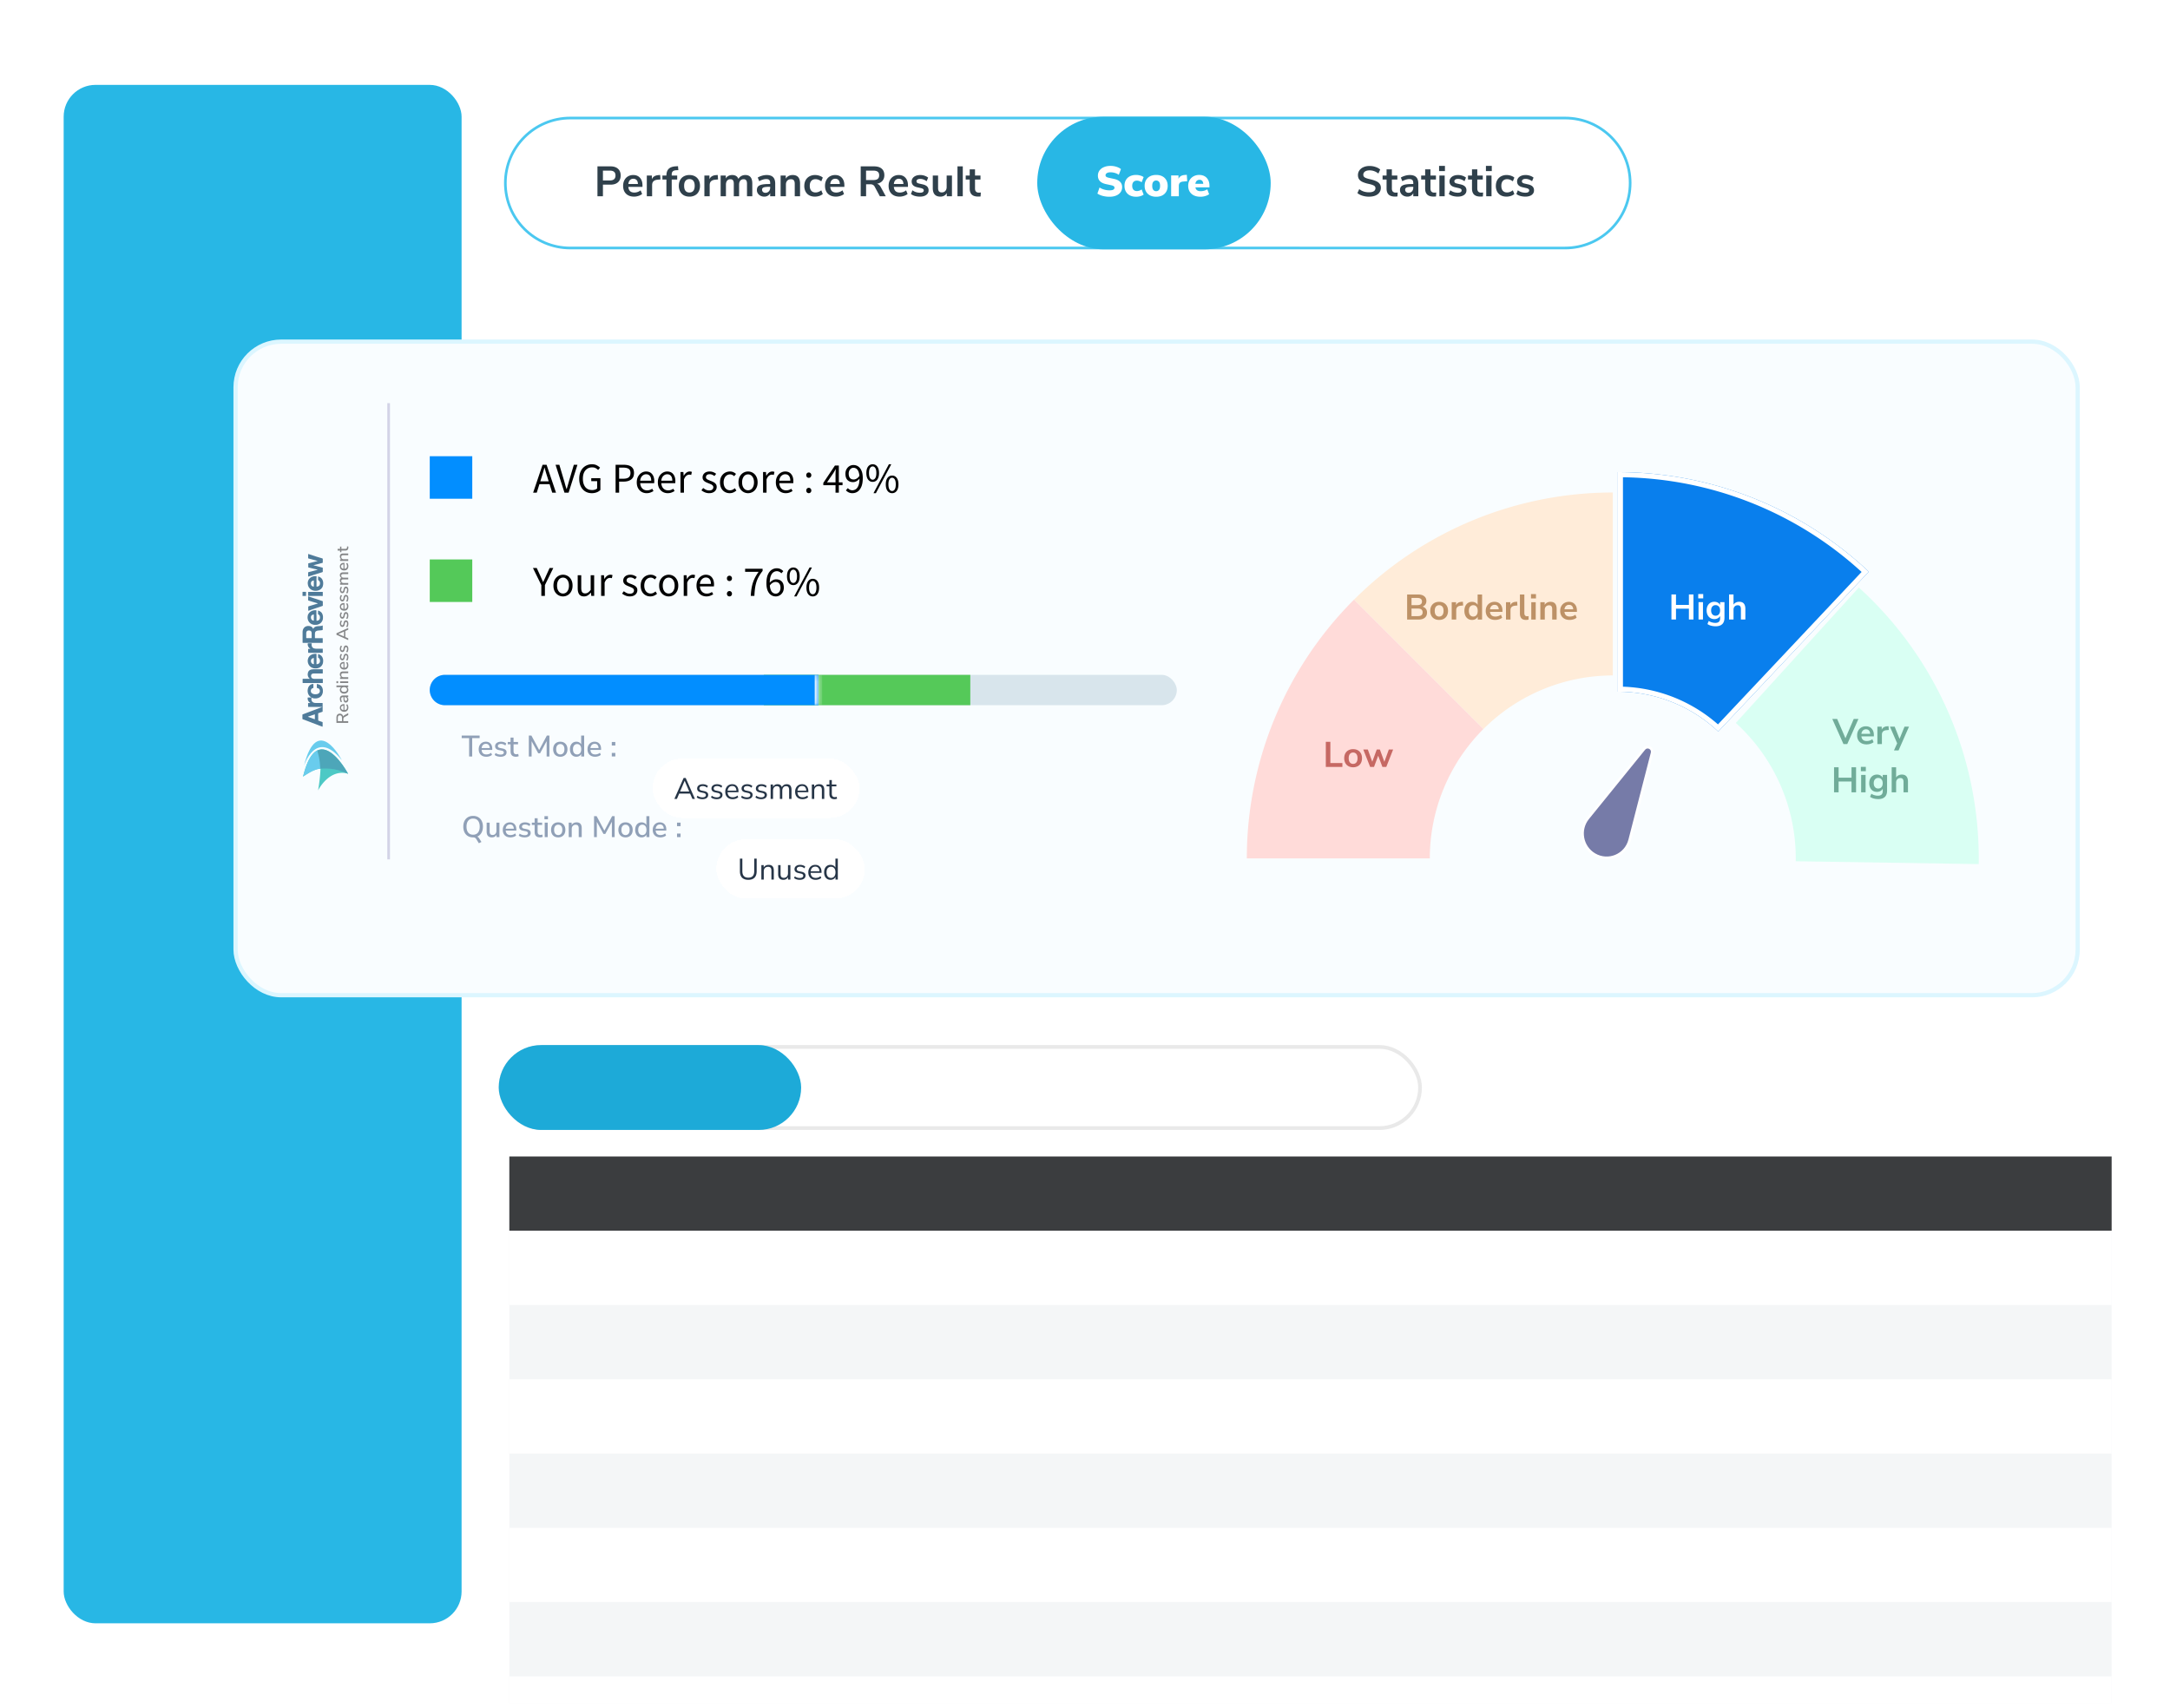
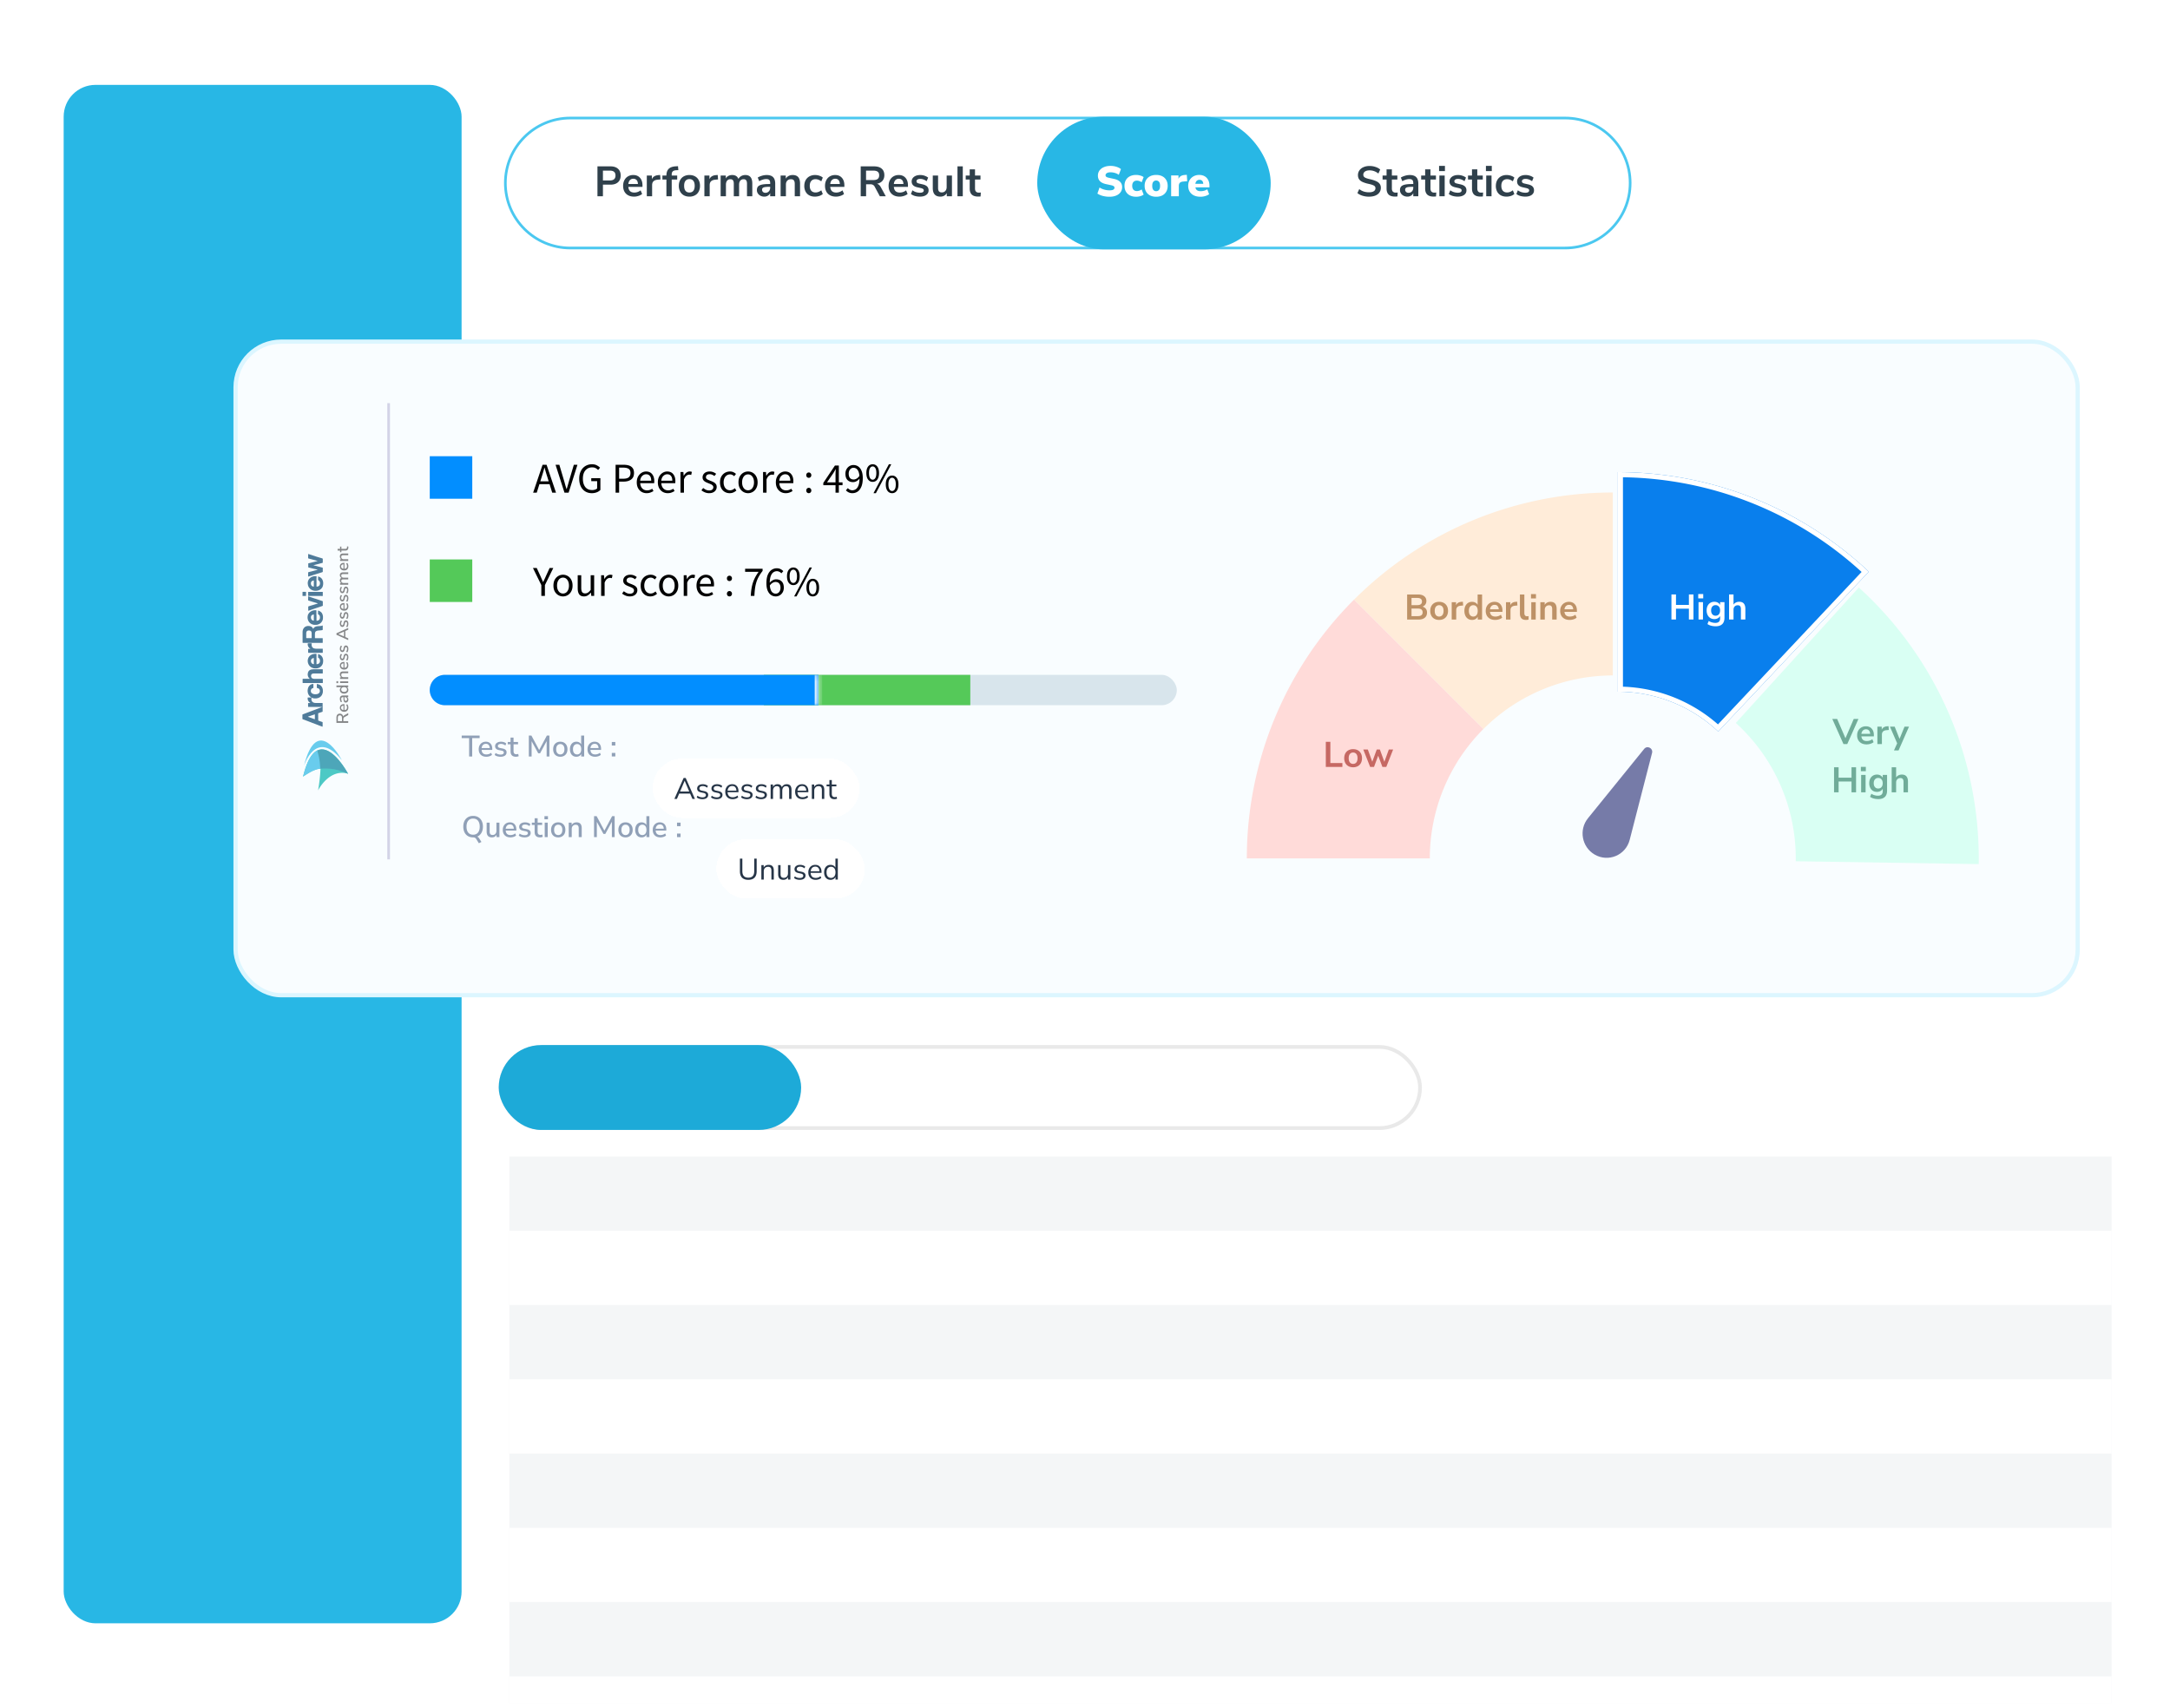
<svg xmlns="http://www.w3.org/2000/svg" fill="none" viewBox="0 0 409 322">
  <g clip-path="url(#EeJTE2-jMzgLa)">
    <rect width="408.898" height="321.053" rx="10" fill="#fff" />
    <rect x="12" y="16" width="75" height="290" rx="6" fill="#28B7E5" />
    <rect x="94.35" y="197.35" width="173.3" height="15.3" rx="7.65" fill="#fff" stroke="#E9E9E9" stroke-width=".7" />
    <rect x="94" y="197" width="57" height="16" rx="8" fill="#1DAAD8" />
    <path fill="#F4F6F7" d="M96 218h302v123H96z" />
-     <path fill="#3B3D3F" d="M96 218h302v14H96z" />
    <path fill="#fff" d="M96 232h302v14H96zm0 28h302v14H96zm0 28h302v14H96zm0 28h302v14H96z" />
    <g filter="url(#EeJTE2-jMzgLb)">
      <rect x="44.4" y="56.4" width="347.2" height="123.2" rx="8.6" fill="#F9FDFF" stroke="#DCF6FF" stroke-width=".8" />
      <path d="M350.353 102.75a68.975 68.975 0 0122.593 52.137l-34.484-.538a34.498 34.498 0 00-11.297-26.069l23.188-25.53z" fill="#D9FFF3" />
      <path d="M347.454 132.255l-2.105-4.728h.918l1.563 3.628 1.562-3.628h.886l-2.106 4.728h-.718zm4.376.067c-.372 0-.691-.069-.959-.208a1.488 1.488 0 01-.624-.59 1.82 1.82 0 01-.215-.905c0-.34.07-.637.208-.892.143-.255.338-.454.584-.597.25-.147.534-.221.851-.221.465 0 .832.147 1.1.442.273.295.409.698.409 1.208v.248h-2.347c.063.585.398.878 1.006.878.183 0 .367-.027.55-.08.183-.058.351-.148.503-.269l.235.564a1.774 1.774 0 01-.591.308 2.315 2.315 0 01-.71.114zm-.121-2.843a.807.807 0 00-.597.228c-.152.152-.244.357-.275.617h1.65c-.018-.273-.094-.481-.228-.624-.13-.147-.313-.221-.55-.221zm2.139 2.776v-3.279h.818v.577c.161-.389.505-.604 1.033-.644l.255-.02.053.711-.482.046c-.55.054-.825.336-.825.845v1.764h-.852zm3.124 1.207l.604-1.341-1.362-3.145h.892l.919 2.293.939-2.293h.845l-1.972 4.486h-.865zm-11.292 7.894v-4.727h.858v1.971h2.435v-1.971h.858v4.727h-.858v-2.038h-2.435v2.038h-.858zm5.053-3.983v-.818h.939v.818h-.939zm.053 3.983v-3.279h.839v3.279h-.839zm3.239 1.274c-.304 0-.59-.035-.859-.107a2.065 2.065 0 01-.697-.315l.241-.583c.188.125.389.216.604.275.214.062.429.093.644.093.599 0 .898-.288.898-.865v-.449a1.024 1.024 0 01-.436.436 1.3 1.3 0 01-.643.161c-.296 0-.553-.067-.772-.201a1.388 1.388 0 01-.509-.577 1.921 1.921 0 01-.181-.858c0-.327.06-.611.181-.852.12-.246.29-.436.509-.57.219-.139.476-.208.772-.208.245 0 .464.056.657.168a.986.986 0 01.422.436v-.537h.818v2.951c0 .532-.14.932-.422 1.2-.282.268-.691.402-1.227.402zm-.02-1.991c.259 0 .464-.09.616-.268.153-.179.229-.423.229-.731 0-.309-.076-.55-.229-.725a.766.766 0 00-.616-.268.766.766 0 00-.617.268c-.152.175-.228.416-.228.725 0 .308.076.552.228.731a.77.77 0 00.617.268zm2.538.717v-4.727h.838v1.924c.112-.179.262-.313.449-.402.188-.094.396-.141.624-.141.774 0 1.16.449 1.16 1.348v1.998h-.838v-1.958c0-.255-.049-.44-.147-.556-.094-.117-.242-.175-.443-.175-.246 0-.443.078-.59.235-.143.152-.215.355-.215.61v1.844h-.838z" fill="#70AC99" />
      <path d="M304.935 81a68.977 68.977 0 0147.295 18.768l-28.377 30.126a27.591 27.591 0 00-18.918-7.508V81z" fill="#097FED" />
-       <path fill-rule="evenodd" clip-rule="evenodd" d="M350.871 99.813a68.017 68.017 0 00-44.978-17.848v39.479a28.55 28.55 0 0117.908 7.107l27.07-28.738zm.657-.697A68.976 68.976 0 00304.935 81v41.386h.01a27.594 27.594 0 0118.908 7.508l28.377-30.126c-.232-.22-.466-.437-.702-.652z" fill="#fff" />
+       <path fill-rule="evenodd" clip-rule="evenodd" d="M350.871 99.813a68.017 68.017 0 00-44.978-17.848v39.479a28.55 28.55 0 0117.908 7.107l27.07-28.738zm.657-.697A68.976 68.976 0 00304.935 81v41.386h.01a27.594 27.594 0 0118.908 7.508l28.377-30.126c-.232-.22-.466-.437-.702-.652" fill="#fff" />
      <path d="M315.031 108.782v-4.728h.859v1.972h2.434v-1.972h.858v4.728h-.858v-2.039h-2.434v2.039h-.859zm5.053-3.983v-.819h.939v.819h-.939zm.054 3.983v-3.279h.838v3.279h-.838zm3.238 1.274c-.304 0-.59-.036-.859-.107a2.074 2.074 0 01-.697-.315l.241-.584c.188.125.389.217.604.275.215.063.429.094.644.094.599 0 .898-.288.898-.865v-.449a1.03 1.03 0 01-.436.436 1.298 1.298 0 01-.643.161c-.295 0-.552-.067-.772-.202a1.386 1.386 0 01-.509-.576 1.923 1.923 0 01-.181-.859c0-.326.06-.61.181-.851.121-.246.29-.436.509-.57.22-.139.477-.208.772-.208.246 0 .465.056.657.167a.996.996 0 01.422.436v-.536h.819v2.95c0 .532-.141.933-.423 1.201-.282.268-.691.402-1.227.402zm-.02-1.992a.768.768 0 00.617-.268c.152-.179.228-.422.228-.731 0-.308-.076-.55-.228-.724a.768.768 0 00-.617-.268.766.766 0 00-.617.268c-.152.174-.228.416-.228.724 0 .309.076.552.228.731a.766.766 0 00.617.268zm2.538.718v-4.728h.838v1.925c.112-.179.262-.313.45-.402.187-.094.395-.141.623-.141.774 0 1.16.449 1.16 1.348v1.998h-.838v-1.958c0-.255-.049-.441-.147-.557-.094-.116-.242-.174-.443-.174-.246 0-.443.078-.59.235-.143.152-.215.355-.215.61v1.844h-.838z" fill="#fff" />
      <path d="M255.204 105.041a68.97 68.97 0 0148.774-20.203v34.489a34.494 34.494 0 00-24.387 10.101l-24.387-24.387z" fill="#FFECD9" />
      <path d="M265.216 108.792v-4.728h2.065c.497 0 .881.11 1.154.329.272.214.409.514.409.898 0 .255-.065.474-.195.657a1.107 1.107 0 01-.536.403c.268.076.476.21.624.402.152.188.228.427.228.718 0 .42-.144.746-.43.979-.281.228-.675.342-1.18.342h-2.139zm.825-2.723h1.093c.585 0 .878-.226.878-.677 0-.452-.293-.678-.878-.678h-1.093v1.355zm0 2.072h1.207c.59 0 .885-.237.885-.711 0-.473-.295-.71-.885-.71h-1.207v1.421zm5.207.718c-.34 0-.635-.069-.885-.208a1.455 1.455 0 01-.584-.59 1.912 1.912 0 01-.208-.912c0-.349.07-.651.208-.906.139-.254.333-.451.584-.59.25-.138.545-.208.885-.208.34 0 .635.07.885.208.25.139.445.336.583.59.139.255.208.557.208.906a1.9 1.9 0 01-.208.912 1.453 1.453 0 01-.583.59c-.25.139-.545.208-.885.208zm0-.637c.25 0 .451-.09.603-.268.152-.184.228-.452.228-.805 0-.358-.076-.624-.228-.798a.752.752 0 00-.603-.268.752.752 0 00-.604.268c-.152.174-.228.44-.228.798 0 .353.076.621.228.805a.755.755 0 00.604.268zm2.368.57v-3.279h.818v.576c.161-.389.506-.603 1.033-.644l.255-.02.054.711-.483.047c-.55.054-.825.335-.825.845v1.764h-.852zm3.835.067c-.286 0-.539-.069-.758-.208a1.392 1.392 0 01-.503-.59 2.136 2.136 0 01-.181-.912c0-.353.06-.655.181-.906.121-.254.288-.451.503-.59.219-.138.472-.208.758-.208.232 0 .442.052.63.155.188.103.329.239.423.409v-1.945h.838v4.728h-.818v-.543c-.09.187-.231.337-.423.449a1.313 1.313 0 01-.65.161zm.234-.637c.251 0 .452-.09.604-.268.152-.184.228-.452.228-.805 0-.358-.076-.624-.228-.798a.752.752 0 00-.604-.268.752.752 0 00-.603.268c-.152.174-.228.44-.228.798 0 .353.076.621.228.805a.755.755 0 00.603.268zm4.142.637c-.371 0-.691-.069-.959-.208a1.497 1.497 0 01-.623-.59 1.811 1.811 0 01-.215-.905c0-.34.069-.638.208-.892.143-.255.337-.454.583-.597.251-.148.535-.222.852-.222.465 0 .832.148 1.1.443.272.295.409.698.409 1.207v.248h-2.347c.062.586.398.879 1.006.879.183 0 .366-.027.55-.081.183-.058.35-.147.502-.268l.235.563c-.156.13-.353.233-.59.309a2.317 2.317 0 01-.711.114zm-.121-2.844a.807.807 0 00-.596.228c-.152.152-.244.358-.275.617h1.649c-.017-.272-.093-.48-.228-.623-.129-.148-.313-.222-.55-.222zm2.14 2.777v-3.279h.818v.576c.161-.389.505-.603 1.033-.644l.254-.02.054.711-.483.047c-.55.054-.825.335-.825.845v1.764h-.851zm3.766.067c-.389 0-.677-.105-.865-.315-.184-.215-.275-.528-.275-.939v-3.541h.838v3.501c0 .402.17.603.51.603.049 0 .098-.002.147-.007a.717.717 0 00.141-.026l-.013.664c-.161.04-.322.06-.483.06zm.948-4.051v-.818h.939v.818h-.939zm.053 3.984v-3.279h.839v3.279h-.839zm1.71 0v-3.279h.818v.509c.112-.188.261-.331.449-.429.192-.098.407-.148.644-.148.773 0 1.16.45 1.16 1.348v1.999h-.838v-1.958c0-.255-.049-.441-.148-.557-.094-.116-.241-.174-.442-.174-.246 0-.443.078-.591.234-.143.152-.214.356-.214.611v1.844h-.838zm5.539.067c-.371 0-.691-.069-.959-.208a1.494 1.494 0 01-.624-.59 1.822 1.822 0 01-.215-.905c0-.34.07-.638.208-.892.143-.255.338-.454.584-.597a1.64 1.64 0 01.851-.222c.465 0 .832.148 1.1.443.273.295.409.698.409 1.207v.248h-2.347c.063.586.398.879 1.006.879.183 0 .367-.027.55-.081.183-.058.351-.147.503-.268l.235.563c-.157.13-.354.233-.591.309a2.31 2.31 0 01-.71.114zm-.121-2.844a.807.807 0 00-.597.228c-.152.152-.244.358-.275.617h1.65c-.018-.272-.094-.48-.228-.623-.13-.148-.313-.222-.55-.222z" fill="#BD9166" />
      <path d="M235 153.809a68.967 68.967 0 0120.203-48.774l24.387 24.387a34.502 34.502 0 00-10.101 24.387H235z" fill="#FFDBD9" />
      <path d="M249.887 136.566v-4.728h.858v3.997h2.267v.731h-3.125zm5.148.067c-.34 0-.635-.07-.886-.208a1.459 1.459 0 01-.583-.59 1.906 1.906 0 01-.208-.912c0-.349.069-.651.208-.906.139-.254.333-.451.583-.59a1.81 1.81 0 01.886-.208c.339 0 .634.07.885.208.25.139.445.336.583.59.139.255.208.557.208.906 0 .348-.069.652-.208.912a1.453 1.453 0 01-.583.59 1.809 1.809 0 01-.885.208zm0-.637c.25 0 .451-.09.603-.269.152-.183.228-.451.228-.804 0-.358-.076-.624-.228-.798a.752.752 0 00-.603-.269.753.753 0 00-.604.269c-.152.174-.228.44-.228.798 0 .353.076.621.228.804a.753.753 0 00.604.269zm3.208.57l-1.294-3.28h.858l.838 2.307.845-2.307h.59l.845 2.321.839-2.321h.811l-1.288 3.28h-.731l-.798-2.113-.784 2.113h-.731z" fill="#C66863" />
      <path d="M299.296 146.245l10.6-13.078c.577-.712 1.713-.124 1.483.767l-4.217 16.381c-.749 2.908-4.039 4.281-6.621 2.763-2.408-1.417-3-4.667-1.245-6.833z" fill="#767BA8" />
-       <path fill-rule="evenodd" clip-rule="evenodd" d="M311.146 133.875c.17-.659-.66-1.056-1.065-.557l-10.6 13.078c-1.662 2.052-1.102 5.133 1.181 6.475 2.444 1.438 5.558.14 6.268-2.616l4.216-16.38zm-1.437-.859c.749-.924 2.191-.147 1.901.978l-4.217 16.381c-.788 3.062-4.254 4.509-6.974 2.909-2.534-1.49-3.158-4.909-1.31-7.189l10.6-13.079z" fill="#fff" />
      <rect x="81" y="119.211" width="140.803" height="5.724" rx="2.862" fill="#D8E5EC" />
      <path d="M143.961 119.211h38.921v5.724h-38.921v-5.724z" fill="#55C959" />
      <mask id="EeJTE2-jMzgLc" fill="#fff">
        <path d="M81 122.073a2.862 2.862 0 012.862-2.862h70.401v5.724H83.862A2.862 2.862 0 0181 122.073z" />
      </mask>
      <path d="M81 122.073a2.862 2.862 0 012.862-2.862h70.401v5.724H83.862A2.862 2.862 0 0181 122.073z" fill="#028EFF" />
      <path d="M81 119.211h73.263H81zm73.263 5.724H81h73.263zm-73.263 0v-5.724 5.724zm73.963-5.724v5.724h-1.4v-5.724h1.4z" fill="#fff" mask="url(#EeJTE2-jMzgLc)" />
      <path fill="#54C959" d="M81 97.461h8.013v8.013H81z" />
      <path d="M102.031 104.329v-2.035l-1.579-3.221h.713l.681 1.482c.086.192.169.382.249.569.085.187.171.379.256.577h.032c.091-.198.182-.39.273-.577.091-.187.176-.377.256-.569l.673-1.482h.697l-1.578 3.221v2.035h-.673zm4.083.097c-.315 0-.612-.081-.889-.241a1.82 1.82 0 01-.666-.697c-.165-.305-.248-.67-.248-1.098 0-.438.083-.809.248-1.114a1.82 1.82 0 01.666-.697c.277-.16.574-.24.889-.24a1.721 1.721 0 011.547.937c.17.305.256.676.256 1.114 0 .428-.086.793-.256 1.098a1.766 1.766 0 01-.658.697c-.272.16-.568.241-.889.241zm0-.545a.96.96 0 00.809-.409c.209-.278.313-.638.313-1.082 0-.449-.104-.812-.313-1.09a.954.954 0 00-.809-.416.968.968 0 00-.809.416c-.209.278-.313.641-.313 1.09 0 .444.104.804.313 1.082a.974.974 0 00.809.409zm3.966.545c-.411 0-.713-.129-.905-.385-.192-.262-.289-.641-.289-1.138v-2.468h.666v2.38c0 .363.056.628.168.793.117.166.304.249.561.249a.955.955 0 00.537-.153c.16-.107.331-.275.513-.505v-2.764h.657v3.894h-.545l-.056-.609h-.024a2.55 2.55 0 01-.577.513 1.295 1.295 0 01-.706.193zm3.221-.097v-3.894h.545l.056.705h.024a1.78 1.78 0 01.489-.585 1.044 1.044 0 011.034-.136l-.128.577a1.016 1.016 0 00-.377-.064c-.166 0-.339.067-.521.2-.176.134-.331.366-.465.697v2.5h-.657zm5.4.097c-.278 0-.542-.051-.793-.153a2.825 2.825 0 01-.657-.384l.328-.441c.171.133.348.246.529.336.182.086.388.129.617.129.257 0 .449-.059.577-.177a.58.58 0 00.192-.432.457.457 0 00-.136-.337.969.969 0 00-.336-.224 5.219 5.219 0 00-.417-.177 6.345 6.345 0 01-.537-.232 1.355 1.355 0 01-.433-.344.864.864 0 01-.168-.545c0-.316.118-.577.353-.786.24-.213.571-.32.993-.32.241 0 .465.043.673.128.209.085.388.19.537.313l-.32.416a2.132 2.132 0 00-.417-.248 1.153 1.153 0 00-.473-.096c-.245 0-.427.056-.545.168a.538.538 0 00-.168.393c0 .122.04.224.12.304.081.075.185.142.313.2.128.054.264.11.409.169.187.069.371.149.552.24.182.086.332.203.449.353.123.144.185.339.185.585 0 .208-.057.4-.169.577a1.14 1.14 0 01-.481.424c-.208.107-.467.161-.777.161zm3.878 0c-.342 0-.652-.081-.929-.241a1.69 1.69 0 01-.657-.697c-.161-.305-.241-.67-.241-1.098 0-.438.086-.809.257-1.114.176-.304.406-.537.689-.697.288-.16.598-.24.929-.24.257 0 .476.045.657.136.187.091.348.198.481.321l-.336.432a1.647 1.647 0 00-.361-.248.89.89 0 00-.417-.096c-.235 0-.446.064-.633.192a1.267 1.267 0 00-.433.529 1.895 1.895 0 00-.152.785c0 .444.11.804.329 1.082.224.272.515.409.873.409.182 0 .35-.038.505-.113.155-.08.291-.173.409-.28l.288.441a2.154 2.154 0 01-.585.368 1.783 1.783 0 01-.673.129zm3.458 0c-.315 0-.611-.081-.889-.241a1.817 1.817 0 01-.665-.697c-.166-.305-.249-.67-.249-1.098 0-.438.083-.809.249-1.114.171-.304.392-.537.665-.697.278-.16.574-.24.889-.24.321 0 .617.08.89.24.272.16.491.393.657.697.171.305.256.676.256 1.114 0 .428-.085.793-.256 1.098a1.77 1.77 0 01-.657.697c-.273.16-.569.241-.89.241zm0-.545a.962.962 0 00.81-.409c.208-.278.312-.638.312-1.082 0-.449-.104-.812-.312-1.09a.956.956 0 00-.81-.416.968.968 0 00-.809.416c-.208.278-.312.641-.312 1.09 0 .444.104.804.312 1.082a.974.974 0 00.809.409zm2.829.448v-3.894h.545l.056.705h.024c.134-.246.296-.441.489-.585a1.036 1.036 0 011.033-.136l-.128.577a1.016 1.016 0 00-.376-.064c-.166 0-.34.067-.521.2-.177.134-.331.366-.465.697v2.5h-.657zm4.278.097c-.347 0-.662-.081-.945-.241a1.78 1.78 0 01-.673-.705c-.166-.305-.249-.668-.249-1.09 0-.427.083-.793.249-1.098.171-.304.39-.539.657-.705.267-.165.547-.248.841-.248.497 0 .879.165 1.146.497.272.331.409.774.409 1.33 0 .069-.003.139-.008.208 0 .064-.006.12-.016.168h-2.629c.027.412.155.74.385.986.235.246.539.369.913.369.187 0 .358-.027.513-.08.161-.059.313-.134.457-.225l.232.433c-.165.107-.355.2-.569.28-.208.08-.446.121-.713.121zm-1.226-2.356h2.084c0-.396-.086-.695-.257-.898-.165-.208-.4-.312-.705-.312-.272 0-.518.106-.737.32-.214.209-.342.505-.385.89zm5.572-.537a.488.488 0 01-.345-.136.506.506 0 01-.136-.361c0-.155.045-.278.136-.369a.47.47 0 01.345-.144c.128 0 .237.048.328.144a.484.484 0 01.144.369.492.492 0 01-.144.361.45.45 0 01-.328.136zm0 2.893a.484.484 0 01-.345-.137.502.502 0 01-.136-.36c0-.155.045-.278.136-.369a.47.47 0 01.345-.144c.128 0 .237.048.328.144a.484.484 0 01.144.369.488.488 0 01-.144.36.447.447 0 01-.328.137zm4.016-.097c.032-.641.099-1.215.2-1.722.107-.513.262-.994.465-1.443.208-.454.481-.913.817-1.378h-2.548v-.569h3.294v.409a7.694 7.694 0 00-.746 1.113 5.499 5.499 0 00-.448 1.074 7.394 7.394 0 00-.241 1.154c-.053.411-.09.866-.112 1.362h-.681zm4.656-2.628c-.165 0-.344.053-.537.16a1.598 1.598 0 00-.528.513c.042.497.157.876.344 1.138a.914.914 0 00.777.393.797.797 0 00.633-.305c.171-.208.257-.481.257-.817 0-.331-.08-.593-.241-.785-.154-.198-.39-.297-.705-.297zm.056 2.725c-.331 0-.63-.091-.897-.273-.267-.182-.478-.454-.633-.817-.155-.369-.233-.826-.233-1.371 0-.683.091-1.234.273-1.65.187-.417.427-.719.721-.906.299-.192.617-.288.954-.288.277 0 .515.053.713.16.203.102.376.23.521.385l-.369.408a1.056 1.056 0 00-.377-.288 1.023 1.023 0 00-.464-.112c-.241 0-.46.07-.657.208-.198.134-.361.361-.489.681-.123.315-.19.743-.201 1.282a1.81 1.81 0 01.561-.464c.214-.118.425-.177.633-.177.444 0 .796.134 1.058.401.267.262.401.654.401 1.178 0 .326-.07.611-.208.857a1.557 1.557 0 01-.553.577 1.405 1.405 0 01-.754.209zm3.31-2.132c-.358 0-.646-.144-.865-.433-.219-.288-.329-.7-.329-1.234 0-.523.11-.93.329-1.218.219-.288.507-.432.865-.432s.647.144.866.432c.219.289.328.695.328 1.218 0 .534-.109.946-.328 1.234a1.035 1.035 0 01-.866.433zm0-.409c.203 0 .369-.104.497-.312.128-.214.192-.529.192-.946 0-.416-.064-.726-.192-.93-.128-.208-.294-.312-.497-.312-.208 0-.376.104-.504.313-.129.203-.193.513-.193.929 0 .417.064.732.193.946.128.208.296.312.504.312zm.153 2.541l2.9-5.45h.449l-2.901 5.45h-.448zm3.509 0c-.358 0-.646-.145-.865-.433-.219-.289-.329-.7-.329-1.234 0-.524.11-.93.329-1.218.219-.289.507-.433.865-.433s.647.144.866.433c.219.288.328.694.328 1.218 0 .534-.109.945-.328 1.234a1.037 1.037 0 01-.866.433zm0-.409c.203 0 .369-.104.497-.313.128-.213.193-.529.193-.945 0-.417-.065-.727-.193-.93-.128-.208-.294-.312-.497-.312-.208 0-.376.104-.504.312-.129.203-.193.513-.193.93 0 .416.064.732.193.945.128.209.296.313.504.313z" fill="#000" />
      <path fill="#028EFF" d="M81 78h8.013v8.013H81z" />
      <path d="M102.087 81.928l-.248.8h1.578l-.248-.8a35.182 35.182 0 01-.529-1.771h-.032a31.353 31.353 0 01-.521 1.77zm-1.603 2.94l1.779-5.256h.754l1.778 5.256h-.713l-.497-1.602h-1.915l-.505 1.602h-.681zm5.908 0l-1.682-5.256h.713l.841 2.836c.096.31.179.601.248.874.075.267.163.555.265.865h.032c.096-.31.182-.598.256-.865.075-.273.158-.564.249-.874l.841-2.836h.681l-1.666 5.256h-.778zm5.152.097c-.46 0-.868-.107-1.226-.321a2.247 2.247 0 01-.842-.938c-.203-.406-.304-.894-.304-1.466 0-.566.104-1.052.312-1.458a2.29 2.29 0 01.858-.938 2.356 2.356 0 011.242-.328c.363 0 .668.07.913.208.251.133.452.28.601.44l-.368.433a1.922 1.922 0 00-.465-.352c-.176-.096-.398-.144-.665-.144-.353 0-.66.088-.922.264a1.69 1.69 0 00-.609.73c-.139.314-.208.691-.208 1.13 0 .662.15 1.188.449 1.578.304.384.737.577 1.298.577.187 0 .366-.027.537-.08.171-.06.307-.137.408-.233v-1.37h-1.113v-.553h1.722v2.212a1.91 1.91 0 01-.673.44 2.503 2.503 0 01-.945.169zm4.482-.097v-5.256h1.499c.395 0 .74.048 1.033.144.294.096.524.26.689.489.166.224.249.529.249.913 0 .55-.179.96-.537 1.226-.358.267-.825.401-1.402.401h-.866v2.083h-.665zm.665-2.628h.786c.459 0 .798-.085 1.017-.256.225-.177.337-.452.337-.826 0-.379-.118-.64-.353-.785-.229-.15-.574-.224-1.033-.224h-.754v2.091zm5.193 2.725a1.89 1.89 0 01-.946-.24 1.788 1.788 0 01-.673-.706c-.166-.305-.248-.668-.248-1.09 0-.427.082-.793.248-1.098.171-.304.39-.54.657-.705.267-.165.548-.248.842-.248.496 0 .878.165 1.145.497.273.33.409.774.409 1.33a2.9 2.9 0 01-.008.208c0 .064-.005.12-.016.169h-2.628c.026.41.155.74.384.985.235.246.54.369.914.369.187 0 .358-.027.513-.08.16-.06.312-.134.456-.225l.233.433c-.166.107-.355.2-.569.28-.208.08-.446.12-.713.12zm-1.226-2.356h2.083c0-.396-.085-.695-.256-.898-.166-.208-.401-.312-.705-.312-.273 0-.519.107-.738.32-.213.209-.342.505-.384.89zm5.201 2.356c-.347 0-.662-.08-.946-.24a1.788 1.788 0 01-.673-.706c-.165-.305-.248-.668-.248-1.09 0-.427.083-.793.248-1.098.171-.304.39-.54.657-.705.268-.165.548-.248.842-.248.497 0 .879.165 1.146.497.272.33.408.774.408 1.33 0 .07-.002.139-.008.208 0 .064-.005.12-.016.169h-2.628c.027.41.155.74.385.985.235.246.539.369.913.369.187 0 .358-.027.513-.08.16-.06.313-.134.457-.225l.232.433c-.165.107-.355.2-.569.28-.208.08-.446.12-.713.12zm-1.226-2.356h2.083c0-.396-.085-.695-.256-.898-.166-.208-.401-.312-.705-.312-.273 0-.518.107-.737.32-.214.209-.342.505-.385.89zm3.623 2.259v-3.894h.545l.056.705h.024c.133-.246.296-.44.489-.585a1.036 1.036 0 011.033-.136l-.128.577a1.05 1.05 0 00-.377-.064c-.165 0-.339.067-.52.2-.177.134-.332.366-.465.697v2.5h-.657zm5.4.097a2.1 2.1 0 01-.794-.153 2.799 2.799 0 01-.657-.384l.329-.441c.171.134.347.246.529.337.181.085.387.128.617.128.256 0 .448-.059.577-.177a.58.58 0 00.192-.432.46.46 0 00-.136-.337.984.984 0 00-.337-.224 4.705 4.705 0 00-.417-.176 6.791 6.791 0 01-.536-.233 1.32 1.32 0 01-.433-.344.862.862 0 01-.168-.545c0-.316.117-.577.352-.786.241-.213.572-.32.994-.32.24 0 .465.043.673.128.208.085.387.19.537.313l-.321.416a2.08 2.08 0 00-.416-.248 1.154 1.154 0 00-.473-.096c-.246 0-.428.056-.545.168a.538.538 0 00-.168.393c0 .123.04.224.12.304.08.075.184.142.312.2l.409.169c.187.07.371.15.553.24.182.086.331.203.449.353.123.144.184.339.184.585 0 .208-.056.4-.168.577a1.138 1.138 0 01-.481.424c-.208.107-.468.16-.777.16zm3.878 0a1.83 1.83 0 01-.93-.24 1.69 1.69 0 01-.657-.698c-.16-.305-.24-.67-.24-1.098 0-.438.085-.81.256-1.114.176-.304.406-.537.689-.697.289-.16.598-.24.93-.24.256 0 .475.045.657.136.187.09.347.198.48.32l-.336.433a1.59 1.59 0 00-.361-.248.885.885 0 00-.416-.096c-.235 0-.446.064-.633.192a1.26 1.26 0 00-.433.529 1.882 1.882 0 00-.152.785c0 .444.109.804.328 1.082.225.273.516.409.874.409.181 0 .35-.038.504-.112.155-.08.292-.174.409-.281l.289.44a2.187 2.187 0 01-.585.37 1.798 1.798 0 01-.673.128zm3.458 0c-.315 0-.612-.08-.89-.24a1.824 1.824 0 01-.665-.698c-.165-.305-.248-.67-.248-1.098 0-.438.083-.81.248-1.114.171-.304.393-.537.665-.697.278-.16.575-.24.89-.24a1.721 1.721 0 011.546.937c.171.305.257.676.257 1.114 0 .428-.086.793-.257 1.098a1.722 1.722 0 01-1.546.938zm0-.545a.96.96 0 00.809-.409c.208-.278.313-.638.313-1.082 0-.448-.105-.812-.313-1.09a.954.954 0 00-.809-.416.97.97 0 00-.81.416c-.208.278-.312.642-.312 1.09 0 .444.104.804.312 1.082a.976.976 0 00.81.409zm2.828.448v-3.894h.545l.056.705h.024c.134-.246.297-.44.489-.585a1.037 1.037 0 011.034-.136l-.128.577a1.038 1.038 0 00-.377-.064c-.166 0-.339.067-.521.2-.176.134-.331.366-.465.697v2.5h-.657zm4.279.097c-.348 0-.663-.08-.946-.24a1.788 1.788 0 01-.673-.706c-.166-.305-.248-.668-.248-1.09 0-.427.082-.793.248-1.098.171-.304.39-.54.657-.705.267-.165.548-.248.841-.248.497 0 .879.165 1.146.497.273.33.409.774.409 1.33a2.9 2.9 0 01-.008.208c0 .064-.005.12-.016.169h-2.628c.026.41.155.74.384.985.235.246.54.369.914.369.187 0 .358-.027.513-.08.16-.06.312-.134.456-.225l.233.433c-.166.107-.355.2-.569.28-.208.08-.446.12-.713.12zm-1.226-2.356h2.083c0-.396-.085-.695-.256-.898-.166-.208-.401-.312-.705-.312-.273 0-.519.107-.738.32-.213.209-.342.505-.384.89zm5.571-.537a.484.484 0 01-.344-.136.505.505 0 01-.137-.361c0-.155.046-.278.137-.369a.47.47 0 01.344-.144c.128 0 .238.048.329.144a.484.484 0 01.144.369.49.49 0 01-.144.36.45.45 0 01-.329.137zm0 2.893a.483.483 0 01-.344-.137.504.504 0 01-.137-.36c0-.155.046-.278.137-.369a.47.47 0 01.344-.144c.128 0 .238.048.329.144a.484.484 0 01.144.369.49.49 0 01-.144.36.45.45 0 01-.329.137zm3.432-2.035h1.602v-1.483c0-.14.005-.305.016-.497s.019-.355.024-.489h-.032a8.222 8.222 0 01-.2.36c-.07.118-.142.239-.217.361l-1.193 1.747zm1.602 1.938v-1.41h-2.3v-.433l2.188-3.269h.737v3.173h.697v.53h-.697v1.41h-.625zm2.485-3.565c0 .33.077.595.232.793.16.192.398.288.713.288.171 0 .35-.053.537-.16.193-.107.371-.28.537-.52-.043-.498-.16-.874-.352-1.13a.917.917 0 00-.778-.393c-.245 0-.457.104-.633.312-.171.203-.256.473-.256.81zm.705 3.662a1.62 1.62 0 01-.721-.153 1.898 1.898 0 01-.513-.384l.369-.417c.106.123.232.222.376.297.15.074.305.112.465.112.24 0 .462-.07.665-.209.203-.139.366-.368.489-.689.128-.32.195-.753.2-1.298-.16.203-.347.363-.561.48a1.317 1.317 0 01-.641.177c-.438 0-.79-.13-1.058-.392-.261-.268-.392-.663-.392-1.186 0-.326.069-.612.208-.858.139-.246.321-.438.545-.577a1.43 1.43 0 01.753-.208c.337 0 .639.09.906.272.267.182.475.454.625.818.155.363.232.82.232 1.37 0 .684-.093 1.234-.28 1.65-.182.417-.42.722-.713.914-.294.187-.612.28-.954.28zm3.815-2.132c-.358 0-.647-.144-.866-.433-.219-.288-.328-.7-.328-1.234 0-.523.109-.93.328-1.218.219-.288.508-.432.866-.432s.646.144.865.432c.219.289.329.695.329 1.218 0 .535-.11.946-.329 1.234a1.034 1.034 0 01-.865.433zm0-.409c.203 0 .368-.104.497-.312.128-.214.192-.529.192-.946 0-.416-.064-.726-.192-.93-.129-.208-.294-.312-.497-.312-.209 0-.377.104-.505.313-.128.203-.192.513-.192.93 0 .416.064.731.192.945.128.208.296.312.505.312zm.152 2.54l2.901-5.448h.449l-2.901 5.449h-.449zm3.51 0c-.358 0-.647-.144-.866-.432-.219-.289-.328-.7-.328-1.234 0-.524.109-.93.328-1.218.219-.289.508-.433.866-.433s.646.144.865.433c.219.288.329.694.329 1.218 0 .534-.11.945-.329 1.234a1.034 1.034 0 01-.865.433zm0-.408c.203 0 .368-.104.497-.313.128-.213.192-.528.192-.945 0-.417-.064-.727-.192-.93-.129-.208-.294-.312-.497-.312-.209 0-.377.104-.505.312-.128.203-.192.513-.192.93 0 .416.064.732.192.945.128.209.296.313.505.313z" fill="#000" />
      <g opacity=".69">
        <path d="M65.635 126.424v.366l-.713.386a.373.373 0 00-.157.155.484.484 0 00-.048.231v.374h.918v.328h-2.223v-.965c0-.251.055-.442.164-.573.11-.133.27-.199.48-.199.17 0 .31.049.419.147a.68.68 0 01.208.415.483.483 0 01.246-.276l.706-.389zm-1.18.913c0-.167-.03-.29-.094-.37-.065-.081-.165-.122-.3-.122-.134 0-.232.04-.293.119-.063.079-.094.204-.094.373v.602h.782v-.602zm.465-2.6v1.109c.325-.023.488-.188.488-.495a.768.768 0 00-.174-.489l.224-.1c.061.073.11.163.145.27.036.108.054.217.054.329 0 .251-.07.449-.212.595-.14.143-.335.215-.583.215a.912.912 0 01-.419-.093.699.699 0 01-.284-.267.769.769 0 01-.1-.392c0-.213.067-.379.201-.499.135-.122.32-.183.558-.183h.101zm-.628.675a.4.4 0 00.116.299.539.539 0 00.328.132v-.827a.509.509 0 00-.328.113.352.352 0 00-.116.283zm-.234-1.69c0-.21.052-.365.155-.466.103-.103.26-.155.47-.155h.952v.312h-.256a.45.45 0 01.208.184c.047.079.07.172.07.28 0 .103-.02.197-.06.283a.5.5 0 01-.173.202.44.44 0 01-.246.071.372.372 0 01-.262-.087.53.53 0 01-.139-.292 3.026 3.026 0 01-.04-.563v-.074h-.092c-.118 0-.203.025-.255.077-.053.049-.08.131-.08.244 0 .178.054.356.162.534l-.224.097a1.054 1.054 0 01-.136-.303 1.203 1.203 0 01-.053-.344zm1.362.097a.386.386 0 00-.116-.29.429.429 0 00-.306-.112h-.082v.058c0 .167.007.295.022.386.015.09.04.154.076.193.033.038.083.057.148.057a.244.244 0 00.186-.08.311.311 0 00.072-.212zm-2.008-2.61h2.223v.322h-.265a.501.501 0 01.214.206c.049.09.073.194.073.312a.668.668 0 01-.101.363.691.691 0 01-.284.248.965.965 0 01-.42.087.946.946 0 01-.418-.087.672.672 0 01-.278-.248.674.674 0 01-.098-.363c0-.118.026-.221.076-.309a.487.487 0 01.208-.206h-.93v-.325zm1.993.763a.392.392 0 00-.142-.325c-.095-.077-.23-.116-.404-.116-.174 0-.309.039-.403.116-.095.075-.142.183-.142.325 0 .141.047.252.142.331.092.077.225.116.397.116.172 0 .308-.04.407-.119a.403.403 0 00.145-.328zm-1.309-1.216v-.325h1.539v.325h-1.539zm-.687-.35h.331v.373h-.33v-.373zm.649-1.275c0-.375.207-.563.621-.563h.956v.325h-.94c-.13 0-.226.027-.287.08-.06.052-.091.133-.091.245 0 .131.04.236.12.315.08.08.187.119.321.119h.877v.325h-1.539v-.318h.246a.523.523 0 01-.211-.216.661.661 0 01-.073-.312zm.862-2.352v1.11c.325-.024.488-.189.488-.496a.768.768 0 00-.174-.489l.224-.099c.061.073.11.163.145.27.036.107.054.217.054.328 0 .251-.07.449-.212.595-.14.144-.335.216-.583.216a.9.9 0 01-.419-.094.699.699 0 01-.284-.267.763.763 0 01-.1-.392c0-.212.067-.379.201-.499.135-.122.32-.183.558-.183h.101zm-.628.676a.4.4 0 00.116.299.539.539 0 00.328.132v-.827a.509.509 0 00-.328.112.354.354 0 00-.116.284zm1.365-1.587c0 .272-.065.49-.196.653l-.23-.1a.907.907 0 00.183-.563.47.47 0 00-.05-.241.167.167 0 00-.149-.084.157.157 0 00-.129.058.461.461 0 00-.079.193l-.056.261a.631.631 0 01-.155.315.368.368 0 01-.27.106.403.403 0 01-.338-.171.738.738 0 01-.13-.453c0-.112.018-.218.054-.319a.77.77 0 01.145-.26l.224.1a.773.773 0 00-.18.479c0 .099.02.177.057.235a.18.18 0 00.154.083.174.174 0 00.13-.051.389.389 0 00.072-.171l.06-.267a.666.666 0 01.158-.334.366.366 0 01.274-.106c.139 0 .249.058.331.173.08.114.12.268.12.464zm0-1.552c0 .272-.065.49-.196.653l-.23-.1a.907.907 0 00.183-.563.472.472 0 00-.05-.241.167.167 0 00-.149-.084.157.157 0 00-.129.058.461.461 0 00-.079.193l-.056.261a.631.631 0 01-.155.315.368.368 0 01-.27.106.405.405 0 01-.338-.17.741.741 0 01-.13-.454c0-.112.018-.218.054-.319a.77.77 0 01.145-.26l.224.1a.773.773 0 00-.18.479c0 .099.02.177.057.235.038.056.09.083.154.083a.174.174 0 00.13-.051.389.389 0 00.072-.171l.06-.267a.666.666 0 01.158-.334.366.366 0 01.274-.106c.139 0 .249.058.331.173.08.114.12.269.12.464zm-.571-3.378v1.148l.549.241v.335l-2.223-1.01v-.277l2.223-1.01v.331l-.549.242zm-.258.112l-1.053.46 1.053.463v-.923zm.829-1.475c0 .272-.065.49-.196.653l-.23-.1a.903.903 0 00.183-.563.472.472 0 00-.05-.241.167.167 0 00-.149-.084.16.16 0 00-.129.058.467.467 0 00-.079.193l-.056.261a.631.631 0 01-.155.315.368.368 0 01-.27.106.403.403 0 01-.338-.17.741.741 0 01-.13-.454.94.94 0 01.054-.318.765.765 0 01.145-.261l.224.1a.773.773 0 00-.18.479c0 .099.02.177.057.235.038.056.09.084.154.084a.17.17 0 00.13-.052.384.384 0 00.072-.17l.06-.267a.67.67 0 01.158-.335.366.366 0 01.274-.106c.139 0 .249.058.331.174.08.113.12.268.12.463zm0-1.552c0 .272-.065.49-.196.653l-.23-.1a.903.903 0 00.183-.563.472.472 0 00-.05-.241.166.166 0 00-.149-.083.159.159 0 00-.129.057.467.467 0 00-.079.193l-.056.261a.627.627 0 01-.155.315.368.368 0 01-.27.106.403.403 0 01-.338-.17.741.741 0 01-.13-.454.94.94 0 01.054-.318.765.765 0 01.145-.261l.224.1a.773.773 0 00-.18.479c0 .099.02.177.057.235.038.056.09.084.154.084a.17.17 0 00.13-.052.384.384 0 00.072-.17l.06-.267a.67.67 0 01.158-.335.37.37 0 01.274-.106c.139 0 .249.058.331.174.08.114.12.268.12.463zm-.737-2.343v1.11c.325-.024.488-.189.488-.496a.768.768 0 00-.174-.489l.224-.099a.8.8 0 01.145.27c.036.107.054.216.054.328 0 .251-.07.449-.212.595-.14.144-.335.216-.583.216a.913.913 0 01-.419-.094.699.699 0 01-.284-.267.766.766 0 01-.1-.392c0-.212.067-.379.201-.499.135-.122.32-.183.558-.183h.101zm-.628.675a.4.4 0 00.116.3.544.544 0 00.328.131v-.826a.509.509 0 00-.328.112.353.353 0 00-.116.283zm1.365-1.587c0 .273-.065.491-.196.654l-.23-.1a.907.907 0 00.183-.563.47.47 0 00-.05-.241.167.167 0 00-.149-.084.157.157 0 00-.129.058.461.461 0 00-.079.193l-.056.26a.63.63 0 01-.155.316.372.372 0 01-.27.106.403.403 0 01-.338-.171.738.738 0 01-.13-.453c0-.112.018-.218.054-.319a.76.76 0 01.145-.26l.224.099a.777.777 0 00-.18.48c0 .098.02.177.057.235a.18.18 0 00.154.083.174.174 0 00.13-.051.394.394 0 00.072-.171l.06-.267a.661.661 0 01.158-.334.366.366 0 01.274-.106c.139 0 .249.057.331.173.08.114.12.268.12.463zm0-1.551c0 .272-.065.49-.196.653l-.23-.1a.907.907 0 00.183-.563.47.47 0 00-.05-.241.167.167 0 00-.149-.084.157.157 0 00-.129.058.461.461 0 00-.079.193l-.056.26a.63.63 0 01-.155.316.368.368 0 01-.27.106.403.403 0 01-.338-.171.738.738 0 01-.13-.453c0-.112.018-.218.054-.319a.77.77 0 01.145-.26l.224.099a.777.777 0 00-.18.48c0 .098.02.177.057.235a.18.18 0 00.154.083.174.174 0 00.13-.051.389.389 0 00.072-.171l.06-.267a.666.666 0 01.158-.334.366.366 0 01.274-.106c.139 0 .249.058.331.173.08.114.12.268.12.464zm-1.599-2.801c0-.351.207-.527.621-.527h.956v.325h-.943c-.13 0-.225.023-.284.071-.06.045-.091.119-.091.222 0 .117.04.211.12.279.08.069.189.103.328.103h.87v.325h-.943c-.13 0-.225.024-.284.071-.06.047-.091.121-.091.222 0 .12.04.214.12.283.08.069.189.103.328.103h.87v.325h-1.539v-.319h.234a.508.508 0 01-.199-.199.562.562 0 01-.073-.286c0-.243.1-.4.297-.473a.537.537 0 01-.218-.213.617.617 0 01-.079-.312zm.862-2.316v1.11c.325-.024.488-.19.488-.496a.768.768 0 00-.174-.49l.224-.099a.82.82 0 01.145.27c.036.108.054.217.054.328 0 .251-.07.45-.212.596-.14.143-.335.215-.583.215a.91.91 0 01-.419-.093.703.703 0 01-.284-.267.767.767 0 01-.1-.393c0-.212.067-.378.201-.498.135-.123.32-.184.558-.184h.101zm-.628.675a.4.4 0 00.116.299.54.54 0 00.328.132v-.827a.508.508 0 00-.328.113.352.352 0 00-.116.283zm-.234-1.88c0-.375.207-.563.621-.563h.956v.325h-.94c-.13 0-.226.027-.287.08-.06.052-.091.134-.091.245 0 .13.04.236.12.315.08.08.187.12.321.12h.877v.324h-1.539v-.318h.246a.517.517 0 01-.211-.216.662.662 0 01-.073-.312zm1.352-1.75a.982.982 0 00-.009-.145l.243.016c.008.053.013.11.013.167 0 .204-.049.356-.145.457-.099.099-.24.148-.426.148h-.744v.306h-.246v-.306h-.463v-.325h.463v-.431h.246v.431h.732c.224 0 .337-.106.337-.318z" fill="#515152" />
        <path d="M58.155 96.424c.009.009.027.027.037.027l.167.056c.066.019.14.047.205.065.075.028.158.047.233.075.065.019.13.046.186.065.084.028.159.047.242.075.065.018.13.046.186.065l.168.056c.075.018.149.046.224.065.037.01.083.028.12.037.075.028.14.047.215.065.056.019.102.037.158.047l.196.056c.074.018.14.046.214.074.018.01.046.01.065.019.037.01.056.037.065.074v.652c0 .074-.019.093-.084.112l-.428.111c-.075.019-.149.047-.224.066-.083.018-.176.046-.26.065-.084.018-.168.046-.252.065l-.214.056-.233.056a.07.07 0 00-.037.018c.01.037.028.037.056.037.15.038.289.066.438.103.084.019.177.046.26.074l.224.056c.084.019.167.037.251.066.093.027.196.046.289.074.056.019.112.028.167.046.028.01.038.028.047.056v.68c0 .075-.01.084-.075.112-.055.018-.102.037-.158.056-.102.028-.205.065-.307.093-.112.037-.233.074-.344.111-.13.038-.27.084-.4.121-.103.038-.206.066-.317.103-.13.037-.252.084-.382.121-.112.037-.224.074-.326.102-.13.038-.251.084-.382.121-.046.01-.065 0-.065-.046v-.68c0-.065.019-.084.084-.102.084-.019.167-.047.251-.065a7.4 7.4 0 01.242-.056l.215-.056c.093-.028.186-.047.279-.075.084-.018.158-.046.242-.065.056-.018.12-.028.177-.046a2.417 2.417 0 00.288-.084c-.018-.019-.027-.028-.037-.028-.018-.01-.037-.01-.056-.019a20.333 20.333 0 01-.354-.084c-.093-.018-.176-.037-.27-.055a1.238 1.238 0 01-.176-.047c-.094-.019-.177-.046-.27-.065-.084-.019-.177-.047-.27-.065-.084-.019-.177-.038-.261-.065-.056-.02-.065-.028-.065-.093v-.643c0-.037.028-.056.056-.056.13-.028.27-.065.4-.093l.419-.112c.084-.018.177-.037.26-.065.084-.019.168-.046.252-.065.093-.028.196-.047.289-.065.018-.01.056 0 .056-.028s-.029-.028-.056-.037c-.159-.047-.308-.084-.466-.13-.084-.02-.167-.047-.251-.066-.075-.019-.15-.046-.224-.065-.056-.019-.112-.028-.177-.047l-.223-.055a12.05 12.05 0 00-.289-.084c-.056-.019-.065-.028-.065-.093v-.614c0-.038.01-.075.019-.113.018-.027.037-.027.056-.027zm2.523 28.844c-.028 0-.047-.01-.066-.01h-2.485c-.028 0-.047-.018-.047-.037 0-.018-.01-.046-.01-.065v-.568c0-.056.02-.065.075-.065h.28c.018 0 .037-.009.074-.009l-.037-.038a1.257 1.257 0 00-.14-.093.895.895 0 01-.205-.251.914.914 0 01-.13-.494c0-.028 0-.055.01-.083.008-.066.027-.075.092-.075h.605a.098.098 0 00-.046-.056 1.302 1.302 0 01-.4-.344 1.126 1.126 0 01-.187-.363 1.743 1.743 0 01-.074-.615c0-.046.01-.084.018-.13.02-.112.038-.214.075-.317.056-.149.13-.288.242-.4.065-.065.13-.14.223-.186a.995.995 0 01.317-.121c.037 0 .065-.019.102-.019.075-.009.103.019.103.093v.596c0 .047-.01.065-.056.084-.028.009-.047.018-.074.028a.428.428 0 00-.298.251.804.804 0 00-.047.158.83.83 0 00.01.261.55.55 0 00.325.363c.066.028.13.056.196.075a.95.95 0 00.223.028c.112 0 .224 0 .335-.01a.824.824 0 00.205-.056.7.7 0 00.261-.167.544.544 0 00.14-.335.594.594 0 00-.047-.28.485.485 0 00-.186-.223.577.577 0 00-.252-.093c-.055-.01-.083-.037-.083-.103v-.586c0-.065.018-.084.084-.075.009 0 .018 0 .027.01.159.037.308.083.447.158.15.084.28.195.363.344.047.075.093.149.121.233.028.075.047.14.066.214.037.159.028.317.028.475 0 .121-.028.233-.066.354a1.355 1.355 0 01-.149.335 1.183 1.183 0 01-.493.438c-.14.074-.289.111-.447.139-.13.028-.27.01-.4.019-.028 0-.056-.009-.084-.009-.047-.01-.093-.01-.14-.019a.166.166 0 01-.074-.019c-.075-.027-.15-.046-.224-.074-.018-.009-.037-.009-.056-.019-.009.084-.028.159-.028.242 0 .047 0 .094.01.14a.632.632 0 00.484.568c.149.047.298.047.447.047h1.108c.046 0 .065.018.065.065v1.527c0 .037-.019.065-.056.074a2.163 2.163 0 01-.223.075c-.075.028-.14.046-.214.074-.066.019-.13.047-.187.065-.037.01-.074.028-.111.038-.038.009-.047.037-.047.074 0 .363.01.726.01 1.089 0 .047 0 .103-.01.149 0 .066.019.093.084.112.112.037.214.075.326.121l.167.056c.056.019.121.037.177.056.01.009.028.009.038.018.037.019.046.038.046.084v.736c0 .046-.028.065-.075.046-.102-.046-.214-.083-.325-.121-.103-.037-.196-.074-.298-.111a8.126 8.126 0 00-.14-.056c-.112-.047-.223-.084-.335-.131-.093-.037-.196-.074-.289-.111a8.281 8.281 0 00-.428-.159c-.093-.037-.196-.074-.289-.111-.055-.019-.111-.047-.167-.066-.047-.018-.093-.037-.15-.055-.11-.047-.223-.084-.334-.131-.103-.037-.196-.074-.298-.111-.093-.038-.177-.075-.27-.103a1.533 1.533 0 00-.186-.065c-.047-.019-.103-.037-.15-.056a.113.113 0 01-.074-.112v-.707c0-.065.028-.093.093-.121.056-.019.121-.038.177-.065.112-.038.223-.084.326-.122.093-.037.186-.074.289-.111.102-.037.195-.075.297-.112.103-.037.215-.084.317-.121.093-.037.177-.065.27-.102.102-.038.205-.075.317-.121l.307-.112c.102-.037.205-.075.307-.121.056-.019.112-.037.168-.065a.744.744 0 01.14-.047c.139-.056.279-.102.418-.158l.168-.056c.046-.019.056-.019.084-.065zm-2.626 1.825v.018c.019.01.028.019.047.028.065.028.13.047.195.065.037.01.075.028.112.047.056.019.12.037.177.056.102.037.214.074.316.121.121.046.233.084.354.13.075.028.093.009.093-.065v-.782c0-.047-.018-.056-.056-.037-.074.028-.149.046-.223.074a2.163 2.163 0 01-.224.075l-.167.055a2.173 2.173 0 01-.224.075c-.093.028-.186.065-.288.093a.591.591 0 01-.112.047zm.998-16.555c.018-.028.037-.055.046-.093a.544.544 0 01.196-.214.972.972 0 01.26-.13c.094-.028.196-.037.29-.056.064-.009.139-.009.204-.009.14 0 .28-.028.419-.038a.784.784 0 00.28-.074c.009-.009.018-.009.027-.009.028-.01.047 0 .056.028v.754c-.01.037-.028.056-.065.074a1.63 1.63 0 01-.42.056c-.064 0-.12.019-.185.019-.047 0-.084.009-.13.009a.978.978 0 00-.401.102.411.411 0 00-.242.308 1.696 1.696 0 00-.028.307v.67c0 .037.019.047.056.056h1.35c.037 0 .056.019.065.065v.754c0 .047-.028.066-.065.066H57.15c-.111 0-.12-.01-.12-.121v-1.909c0-.121.018-.242.046-.354a1.06 1.06 0 01.382-.596c.093-.074.204-.121.316-.158.186-.056.373-.047.568-.028a.854.854 0 01.494.242c.065.065.12.14.158.224.01.018.018.046.056.055zm-.308 1.248c-.009 0 0 0 0 0 0-.121-.009-.242 0-.354 0-.084-.009-.158-.027-.242-.047-.195-.168-.298-.345-.326-.13-.018-.26-.028-.391.028-.084.037-.149.084-.186.168a.703.703 0 00-.075.335v.829c0 .055.019.065.065.065h.904c.037 0 .055-.019.055-.065v-.438zm-.345 8.165l-.037-.037a.837.837 0 01-.28-.372 1.872 1.872 0 01-.064-.215.804.804 0 01-.01-.297c.01-.084.019-.168.047-.252a.804.804 0 01.158-.307.792.792 0 01.308-.214c.074-.028.148-.047.232-.065.075-.01.14-.01.214-.019h.038c.083-.028.158-.019.242-.019h1.527c.037 0 .056.028.065.065v.68c-.01.028-.019.047-.056.056H59.17a.825.825 0 00-.307.056.357.357 0 00-.224.298.976.976 0 000 .233c.028.121.075.232.187.307.065.037.13.065.195.084.13.037.26.037.391.037h1.322c.103 0 .112.009.112.112v.623c0 .028-.018.047-.046.047h-3.67c-.074 0-.093-.019-.093-.093v-.633c0-.038.019-.056.065-.065h1.24c.018 0 .037 0 .055-.01 0 0-.009.01 0 0zm1.258-18.351v.884c0 .093.01.103.102.093a.726.726 0 00.363-.139.455.455 0 00.15-.224.9.9 0 00.046-.316.631.631 0 00-.307-.522c-.038-.018-.056-.046-.056-.084v-.567c.01-.047.028-.056.074-.047.14.056.28.112.41.205.158.121.27.261.354.447.056.13.084.26.112.4a.47.47 0 01.009.112v.233c0 .055-.01.121-.019.176-.01.075-.037.14-.046.215a.911.911 0 01-.168.344 1.251 1.251 0 01-.419.373 1.397 1.397 0 01-.372.139 1.635 1.635 0 01-.466.047c-.112-.01-.233-.01-.344-.047a1.444 1.444 0 01-.391-.158c-.075-.037-.14-.093-.205-.149-.13-.102-.214-.233-.298-.363a1.181 1.181 0 01-.121-.298c-.028-.112-.038-.224-.056-.335-.019-.149.01-.308.047-.457.018-.083.055-.167.093-.242a1.14 1.14 0 01.279-.353 1.25 1.25 0 01.354-.224c.13-.056.27-.093.41-.121.037-.009.074-.009.111-.009h.298c.056 0 .065.018.065.074 0 .103 0 .205-.01.298v.615zm-.503.4v-.531c0-.046-.019-.055-.065-.046l-.168.056c-.167.065-.279.177-.307.353a.733.733 0 00.056.466c.093.177.242.242.419.289.037.009.056-.01.056-.047v-.046c.01-.168.01-.336.01-.494zm.502 14.218v.875c0 .121 0 .121.112.102a.69.69 0 00.27-.084.488.488 0 00.195-.195.733.733 0 00.028-.624.513.513 0 00-.251-.289c-.037-.018-.047-.046-.056-.074v-.531c0-.018 0-.037.01-.065.009-.037.027-.046.064-.028.168.065.326.14.466.252a1.118 1.118 0 01.363.595c.019.075.037.159.047.242.009.14.009.28-.01.419a1.45 1.45 0 01-.074.336 1.48 1.48 0 01-.186.335 1.324 1.324 0 01-.41.344 1.52 1.52 0 01-.289.112c-.204.065-.419.056-.633.047-.158 0-.307-.047-.456-.112a1.347 1.347 0 01-.512-.373 1.732 1.732 0 01-.205-.325 1.627 1.627 0 01-.12-.475c-.01-.14-.01-.27.027-.41.028-.102.047-.205.093-.298.103-.195.233-.363.42-.484.102-.065.213-.121.334-.168.075-.028.15-.037.224-.055.046-.01.093-.028.14-.028.102-.01.214-.01.316-.01h.037c.047.01.056.019.056.065v.904zm-.503.4v-.54c0-.037-.018-.037-.046-.037a.738.738 0 00-.28.111.446.446 0 00-.195.252.707.707 0 00-.019.279c.01.093.038.186.093.27.093.14.233.214.4.242.047.009.057 0 .057-.046v-.038c-.01-.167-.01-.335-.01-.493zm.502-8.575v.885c0 .093.019.102.103.083l.13-.028a.488.488 0 00.316-.204.35.35 0 00.075-.168.803.803 0 00.028-.261.636.636 0 00-.177-.447c-.037-.037-.084-.065-.13-.093-.038-.018-.056-.046-.056-.093v-.549c0-.065.028-.084.093-.056.046.019.093.047.14.065.195.084.363.205.484.382.037.056.065.112.093.177.028.056.046.121.065.177 0 .009.01.018.01.028.018.121.055.232.046.353 0 .112 0 .224-.01.326a1.236 1.236 0 01-.167.503 1.258 1.258 0 01-.419.438 1.64 1.64 0 01-.345.158 1.14 1.14 0 01-.353.065h-.298a.675.675 0 01-.233-.037c-.056-.019-.112-.028-.168-.047a1.37 1.37 0 01-.381-.204 1.203 1.203 0 01-.336-.382 1.191 1.191 0 01-.102-.224 1.423 1.423 0 01-.084-.623c0-.047.01-.103.019-.149.01-.038.01-.075.018-.112.02-.056.028-.112.056-.158.075-.159.168-.308.298-.419a1.4 1.4 0 01.308-.215c.027-.018.065-.027.093-.046.13-.065.279-.093.419-.121.028-.009.065-.009.093-.009.046 0 .093-.01.149-.01.056 0 .102.01.158.01.037.009.047.028.047.065v.884c.018.028.018.037.018.056zm-.503.382v-.559c0-.037-.018-.046-.046-.037-.065.019-.13.047-.196.065a.442.442 0 00-.298.391.678.678 0 00.075.447.638.638 0 00.13.149.662.662 0 00.28.112c.037.009.046 0 .055-.037v-.531zm.718-2.691c-.056-.018-.121-.037-.177-.056-.075-.027-.15-.046-.233-.074l-.195-.056a2.388 2.388 0 00-.252-.074c-.065-.019-.14-.038-.205-.066-.074-.018-.149-.046-.214-.065-.074-.018-.149-.046-.214-.065-.084-.028-.158-.056-.242-.074-.037-.01-.056-.038-.056-.084v-.633c0-.056.028-.075.084-.056.102.037.214.074.316.112l.336.111c.111.038.214.075.325.112.047.019.094.028.14.047l.196.055.167.056c.121.038.242.084.354.121l.335.112.168.056c.102.037.195.065.298.102.028.01.046.028.046.066v.772c-.009.028-.018.056-.056.065-.12.047-.25.084-.372.131-.13.046-.251.084-.382.13-.149.047-.307.103-.456.149-.149.056-.307.103-.456.158l-.335.112c-.103.037-.196.075-.298.112-.065.018-.13.037-.187.065-.037.009-.065.028-.102.037-.019.01-.028.01-.046.01-.038.009-.047-.01-.056-.038v-.698c.009-.056.018-.074.074-.093.075-.019.15-.047.224-.075l.195-.055c.075-.019.15-.047.214-.066.075-.027.159-.046.233-.065.01 0 .019-.009.028-.009l.344-.112c.075-.018.14-.037.215-.056.074-.018.149-.046.214-.065a.113.113 0 00.037-.028c0-.018-.01-.018-.01-.028zm-1.369 8.575c-.019-.019-.028-.037-.056-.047a.856.856 0 01-.298-.307 1.02 1.02 0 01-.149-.568c0-.018.01-.046.019-.065.01-.037.037-.056.084-.056h.549c.112 0 .12.009.102.121a.844.844 0 00.038.456.617.617 0 00.353.363c.084.038.168.038.252.056.111.028.223.019.335.019h1.052c.037 0 .056.019.056.056v.652c0 .046-.019.055-.065.065h-2.607c-.056 0-.075-.019-.084-.075v-.586c0-.066.019-.075.074-.075h.28c.018 0 .037 0 .056-.009 0 .009 0 0 .009 0zm.95-9.972h-1.313c-.037 0-.047-.018-.056-.046v-.661c.01-.037.019-.056.065-.056h2.616c.066 0 .075.019.075.074v.634c0 .055-.01.065-.065.065h-.019c-.437-.01-.875-.01-1.303-.01zm-2.431-.381v-.307c0-.065.019-.084.075-.084h.512c.065 0 .084.019.074.093v.615c0 .046-.019.065-.065.065h-.53c-.057 0-.075-.019-.075-.075.01-.102.01-.204.01-.307z" fill="#03416C" />
        <path d="M59.949 140.998s2.05-4.174 5.661-3.157c0 0-5.747-10.68-8.493.559 0 0 2.162-1.582 3.293-1.469a34.075 34.075 0 01-.46 4.069" fill="#00B2AB" />
        <path d="M61.788 136.188s1.982.566 2.124.283c0 0-4.247-8.21-6.795 1.929 0 0 2.162-1.582 3.293-1.469.388-1.027 2.463-2.147 2.228-.801" fill="#28B7E5" />
        <path d="M57.284 136.376s2.238-7.191 7.147-1.074c0 0-4.615-9.019-7.147 1.074z" fill="#28B7E5" />
        <path d="M65.61 137.886c-2.548-1.274-4.671-.991-5.237-.991-.142-2.123-.283-2.265-.566-3.397 2.123-1.133 4.67 2.264 5.803 4.388z" fill="#00809A" />
      </g>
    </g>
    <path d="M95.25 34.5c0-6.765 5.485-12.25 12.25-12.25H295c6.765 0 12.25 5.485 12.25 12.25 0 6.766-5.485 12.25-12.25 12.25H107.5c-6.765 0-12.25-5.484-12.25-12.25z" stroke="#4BC8F0" stroke-width=".5" />
    <path d="M258.02 37.072a4.09 4.09 0 01-1.216-.176 2.812 2.812 0 01-.96-.496l.344-.752c.272.208.557.36.856.456.304.096.632.144.984.144.389 0 .688-.067.896-.2a.653.653 0 00.32-.576.533.533 0 00-.296-.488c-.192-.112-.515-.219-.968-.32a5.758 5.758 0 01-1.144-.352c-.293-.133-.515-.304-.664-.512-.149-.208-.224-.472-.224-.792 0-.33.091-.627.272-.888a1.76 1.76 0 01.768-.608c.331-.15.712-.224 1.144-.224.395 0 .771.061 1.128.184.357.117.651.28.88.488l-.344.752c-.501-.4-1.056-.6-1.664-.6-.363 0-.651.075-.864.224a.697.697 0 00-.312.608.56.56 0 00.28.504c.187.117.504.227.952.328.475.107.859.227 1.152.36.299.128.525.293.68.496.16.203.24.459.24.768a1.5 1.5 0 01-.272.888c-.176.25-.435.445-.776.584-.336.133-.733.2-1.192.2zm5.047-.76c.117 0 .24-.008.368-.024l-.048.744c-.16.016-.307.024-.44.024-.549 0-.955-.125-1.216-.376-.261-.256-.392-.635-.392-1.136V33.84h-.752v-.752h.752V31.92h1v1.168h1.032v.752h-1.032v1.688c0 .523.243.784.728.784zm2.633-3.32c.549 0 .957.133 1.224.4s.4.677.4 1.232V37h-.952v-.6c-.091.208-.235.37-.432.488a1.263 1.263 0 01-.672.176 1.57 1.57 0 01-.712-.16 1.271 1.271 0 01-.504-.44 1.11 1.11 0 01-.184-.624c0-.288.072-.515.216-.68.149-.165.389-.285.72-.36.331-.075.787-.112 1.368-.112h.2v-.184c0-.267-.059-.459-.176-.576-.112-.117-.301-.176-.568-.176-.208 0-.427.037-.656.112-.224.07-.445.168-.664.296l-.28-.688c.219-.139.483-.253.792-.344a3.13 3.13 0 01.88-.136zm-.232 3.352a.847.847 0 00.648-.264c.171-.181.256-.413.256-.696v-.168h-.144c-.357 0-.635.016-.832.048-.197.032-.339.088-.424.168a.429.429 0 00-.128.328c0 .17.059.312.176.424a.64.64 0 00.448.16zm4.872-.032c.118 0 .24-.008.368-.024l-.048.744c-.16.016-.306.024-.44.024-.549 0-.954-.125-1.216-.376-.261-.256-.392-.635-.392-1.136V33.84h-.752v-.752h.752V31.92h1v1.168h1.032v.752h-1.032v1.688c0 .523.243.784.728.784zm.953-3.224h1V37h-1v-3.912zm1.048-1.816v.984h-1.104v-.984h1.104zm2.424 5.792c-.347 0-.667-.043-.96-.128a2.16 2.16 0 01-.736-.368l.28-.696c.416.304.893.456 1.432.456.229 0 .402-.037.52-.112a.356.356 0 00.184-.32.32.32 0 00-.128-.272c-.08-.064-.227-.123-.44-.176l-.64-.144c-.363-.08-.632-.21-.808-.392-.176-.181-.264-.416-.264-.704 0-.24.066-.45.2-.632.138-.187.328-.33.568-.432.245-.101.528-.152.848-.152.277 0 .544.043.8.128.261.085.49.205.688.36l-.28.68c-.406-.293-.811-.44-1.216-.44-.219 0-.39.04-.512.12a.379.379 0 00-.184.336c0 .107.037.195.112.264.08.07.205.123.376.16l.664.152c.389.085.674.221.856.408.181.181.272.421.272.72 0 .363-.147.65-.44.864-.294.213-.691.32-1.192.32zm4.403-.752c.118 0 .24-.008.368-.024l-.048.744c-.16.016-.306.024-.44.024-.549 0-.954-.125-1.216-.376-.261-.256-.392-.635-.392-1.136V33.84h-.752v-.752h.752V31.92h1v1.168h1.032v.752h-1.032v1.688c0 .523.243.784.728.784zm.954-3.224h1V37h-1v-3.912zm1.048-1.816v.984h-1.104v-.984h1.104zm2.767 5.792c-.411 0-.768-.083-1.072-.248a1.682 1.682 0 01-.688-.704 2.253 2.253 0 01-.24-1.064c0-.405.082-.763.248-1.072.17-.315.41-.557.72-.728a2.18 2.18 0 011.072-.256c.277 0 .546.045.808.136.266.085.48.203.64.352l-.288.704a1.902 1.902 0 00-.528-.304 1.519 1.519 0 00-.544-.104c-.347 0-.616.11-.808.328-.192.213-.288.523-.288.928 0 .4.096.71.288.928.192.213.461.32.808.32.181 0 .362-.035.544-.104.186-.07.362-.17.528-.304l.288.696c-.171.155-.39.277-.656.368a2.716 2.716 0 01-.832.128zm3.562 0c-.347 0-.667-.043-.96-.128a2.17 2.17 0 01-.736-.368l.28-.696c.416.304.893.456 1.432.456.229 0 .403-.037.52-.112a.354.354 0 00.184-.32.32.32 0 00-.128-.272c-.08-.064-.227-.123-.44-.176l-.64-.144c-.363-.08-.632-.21-.808-.392-.176-.181-.264-.416-.264-.704 0-.24.067-.45.2-.632a1.34 1.34 0 01.568-.432c.245-.101.528-.152.848-.152.277 0 .544.043.8.128.261.085.491.205.688.36l-.28.68c-.405-.293-.811-.44-1.216-.44-.219 0-.389.04-.512.12a.379.379 0 00-.184.336c0 .107.037.195.112.264.08.07.205.123.376.16l.664.152c.389.085.675.221.856.408.181.181.272.421.272.72 0 .363-.147.65-.44.864-.293.213-.691.32-1.192.32z" fill="#2F404B" />
    <rect x="195.5" y="22" width="44" height="25" rx="12.5" fill="#28B7E5" />
    <path d="M209.108 37.088a4.96 4.96 0 01-1.272-.16c-.405-.112-.739-.259-1-.44l.408-1.144c.245.165.533.296.864.392.331.096.664.144 1 .144.352 0 .597-.045.736-.136.144-.096.216-.213.216-.352a.351.351 0 00-.152-.296c-.096-.075-.269-.139-.52-.192l-.936-.2c-1.013-.219-1.52-.75-1.52-1.592 0-.368.099-.69.296-.968a1.94 1.94 0 01.84-.64c.357-.155.773-.232 1.248-.232.389 0 .757.056 1.104.168.352.107.637.253.856.44l-.408 1.072a2.28 2.28 0 00-.704-.344 2.824 2.824 0 00-.864-.128c-.299 0-.528.053-.688.16-.16.101-.24.235-.24.4a.35.35 0 00.144.288c.096.075.267.139.512.192l.928.2c1.029.219 1.544.736 1.544 1.552 0 .368-.099.688-.296.96a1.905 1.905 0 01-.832.632c-.357.15-.779.224-1.264.224zm5.027 0c-.443 0-.829-.083-1.16-.248a1.814 1.814 0 01-.76-.712c-.181-.31-.272-.677-.272-1.104 0-.427.091-.792.272-1.096a1.76 1.76 0 01.76-.704c.331-.165.717-.248 1.16-.248.261 0 .52.037.776.112.261.07.475.168.64.296l-.376.976a1.389 1.389 0 00-.432-.224 1.324 1.324 0 00-.456-.088c-.283 0-.501.085-.656.256-.155.17-.232.41-.232.72 0 .315.077.56.232.736.155.17.373.256.656.256.144 0 .296-.027.456-.08.165-.059.309-.136.432-.232l.376.976c-.165.128-.379.23-.64.304-.261.07-.52.104-.776.104zm3.781 0c-.438 0-.819-.083-1.144-.248a1.808 1.808 0 01-.76-.712c-.182-.31-.272-.675-.272-1.096 0-.427.09-.792.272-1.096.181-.31.434-.547.76-.712.325-.165.706-.248 1.144-.248.437 0 .818.083 1.144.248.325.165.576.403.752.712.181.304.272.67.272 1.096 0 .421-.091.787-.272 1.096a1.76 1.76 0 01-.752.712c-.326.165-.707.248-1.144.248zm0-1.048a.67.67 0 00.528-.24c.138-.16.208-.416.208-.768 0-.357-.07-.613-.208-.768a.67.67 0 00-.528-.24.675.675 0 00-.536.24c-.139.155-.208.41-.208.768 0 .352.069.608.208.768.138.16.317.24.536.24zm2.82.96v-3.936h1.384v.664c.182-.453.574-.701 1.176-.744l.392-.032.08 1.2-.776.072c-.282.027-.488.107-.616.24-.128.128-.192.32-.192.576V37h-1.448zm5.543.088c-.48 0-.896-.083-1.248-.248a1.871 1.871 0 01-.8-.72c-.187-.31-.28-.675-.28-1.096 0-.4.088-.755.264-1.064.181-.31.426-.55.736-.72a2.156 2.156 0 011.072-.264c.394 0 .736.083 1.024.248.293.165.517.403.672.712.16.304.24.661.24 1.072v.312h-2.648c.048.256.154.44.32.552.165.112.394.168.688.168.202 0 .413-.03.632-.088.224-.064.421-.155.592-.272l.352.936a2.47 2.47 0 01-.744.344 3.115 3.115 0 01-.872.128zm-.192-3.192a.746.746 0 00-.528.192c-.134.128-.219.315-.256.56h1.488c-.016-.25-.086-.437-.208-.56-.118-.128-.283-.192-.496-.192z" fill="#fff" />
    <path d="M112.608 31.36h2.464c.603 0 1.072.152 1.408.456.336.299.504.72.504 1.264s-.168.968-.504 1.272c-.336.304-.805.456-1.408.456h-1.432V37h-1.032v-5.64zm2.336 2.656c.709 0 1.064-.31 1.064-.928 0-.315-.088-.547-.264-.696-.176-.155-.443-.232-.8-.232h-1.304v1.856h1.304zm6.149 1.208h-2.664c.032.363.141.632.328.808.186.176.453.264.8.264a1.89 1.89 0 001.184-.416l.288.688a2.08 2.08 0 01-.688.36c-.272.09-.547.136-.824.136-.64 0-1.147-.181-1.52-.544-.368-.363-.552-.859-.552-1.488 0-.4.08-.755.24-1.064.16-.31.384-.55.672-.72.293-.17.624-.256.992-.256.538 0 .962.173 1.272.52.314.347.472.824.472 1.432v.28zm-1.72-1.528a.86.86 0 00-.648.256c-.16.17-.259.416-.296.736h1.808c-.011-.325-.091-.57-.24-.736-.15-.17-.358-.256-.624-.256zm5.114.128l-.584.056c-.662.07-.992.405-.992 1.008V37h-1v-3.912h.952v.688c.202-.47.621-.725 1.256-.768l.304-.024.064.84zm2.118-.736h1.032v.752h-1.032V37h-1v-3.16h-.752v-.752h.752c0-.56.144-.981.432-1.264.293-.283.746-.44 1.36-.472l.392-.024.064.744-.376.016c-.315.016-.539.088-.672.216-.134.123-.2.323-.2.6v.184zm3.34 3.976c-.4 0-.752-.083-1.056-.248a1.719 1.719 0 01-.696-.712 2.25 2.25 0 01-.248-1.08c0-.41.082-.768.248-1.072.165-.31.397-.547.696-.712a2.176 2.176 0 011.056-.248c.4 0 .749.083 1.048.248.304.165.536.403.696.712.165.304.248.661.248 1.072 0 .41-.083.77-.248 1.08-.16.31-.392.547-.696.712a2.13 2.13 0 01-1.048.248zm-.008-.776c.325 0 .573-.107.744-.32.17-.213.256-.528.256-.944 0-.41-.086-.723-.256-.936-.171-.219-.416-.328-.736-.328s-.568.11-.744.328c-.171.213-.256.525-.256.936 0 .416.085.73.256.944.17.213.416.32.736.32zm5.401-2.464l-.584.056c-.661.07-.992.405-.992 1.008V37h-1v-3.912h.952v.688c.203-.47.622-.725 1.256-.768l.304-.024.064.84zm5.135-.832c.442 0 .773.133.992.4.218.261.328.664.328 1.208V37h-1v-2.36c0-.299-.051-.515-.152-.648-.102-.139-.264-.208-.488-.208-.267 0-.475.09-.624.272-.15.181-.224.435-.224.76V37h-1v-2.36c0-.299-.051-.515-.152-.648-.096-.139-.259-.208-.488-.208-.262 0-.467.09-.616.272-.15.181-.224.435-.224.76V37h-1v-3.912h.976v.552c.117-.213.28-.373.488-.48.208-.112.445-.168.712-.168.592 0 .984.245 1.176.736.122-.23.298-.408.528-.536.229-.133.485-.2.768-.2zm4.016 0c.549 0 .957.133 1.224.4s.4.677.4 1.232V37h-.952v-.6c-.091.208-.235.37-.432.488a1.263 1.263 0 01-.672.176 1.57 1.57 0 01-.712-.16 1.271 1.271 0 01-.504-.44 1.11 1.11 0 01-.184-.624c0-.288.072-.515.216-.68.149-.165.389-.285.72-.36.331-.075.787-.112 1.368-.112h.2v-.184c0-.267-.059-.459-.176-.576-.112-.117-.301-.176-.568-.176-.208 0-.427.037-.656.112-.224.07-.445.168-.664.296l-.28-.688c.219-.139.483-.253.792-.344a3.13 3.13 0 01.88-.136zm-.232 3.352a.847.847 0 00.648-.264c.171-.181.256-.413.256-.696v-.168h-.144c-.357 0-.635.016-.832.048-.197.032-.339.088-.424.168a.429.429 0 00-.128.328c0 .17.059.312.176.424a.64.64 0 00.448.16zm5.144-3.352c.47 0 .819.133 1.048.4.23.267.344.67.344 1.208V37h-1v-2.344c0-.304-.058-.525-.176-.664-.112-.139-.29-.208-.536-.208-.288 0-.52.09-.696.272-.17.181-.256.424-.256.728V37h-1v-3.912h.976v.584c.134-.219.312-.387.536-.504.224-.117.478-.176.76-.176zm4.192 4.072c-.411 0-.768-.083-1.072-.248a1.682 1.682 0 01-.688-.704 2.253 2.253 0 01-.24-1.064c0-.405.083-.763.248-1.072a1.79 1.79 0 01.72-.728 2.19 2.19 0 011.072-.256c.277 0 .547.045.808.136.267.085.48.203.64.352l-.288.704a1.874 1.874 0 00-.528-.304 1.515 1.515 0 00-.544-.104c-.347 0-.616.11-.808.328-.192.213-.288.523-.288.928 0 .4.096.71.288.928.192.213.461.32.808.32.181 0 .363-.035.544-.104.187-.07.363-.17.528-.304l.288.696a1.85 1.85 0 01-.656.368 2.716 2.716 0 01-.832.128zm5.554-1.84h-2.664c.032.363.142.632.328.808.187.176.454.264.8.264.432 0 .827-.139 1.184-.416l.288.688c-.181.15-.41.27-.688.36-.272.09-.546.136-.824.136-.64 0-1.146-.181-1.52-.544-.368-.363-.552-.859-.552-1.488 0-.4.08-.755.24-1.064.16-.31.384-.55.672-.72.294-.17.624-.256.992-.256.539 0 .963.173 1.272.52.315.347.472.824.472 1.432v.28zm-1.72-1.528a.864.864 0 00-.648.256c-.16.17-.258.416-.296.736h1.808c-.01-.325-.09-.57-.24-.736-.149-.17-.357-.256-.624-.256zM166.953 37h-1.12l-.968-1.8a.813.813 0 00-.336-.36 1.085 1.085 0 00-.504-.104h-.784V37h-1.016v-5.64h2.496c.64 0 1.126.144 1.456.432.336.283.504.693.504 1.232 0 .432-.122.79-.368 1.072-.24.277-.581.459-1.024.544.299.08.539.29.72.632l.944 1.728zm-2.376-3.056c.39 0 .675-.072.856-.216.182-.15.272-.376.272-.68 0-.31-.09-.533-.272-.672-.181-.144-.466-.216-.856-.216h-1.344v1.784h1.344zm6.555 1.28h-2.664c.032.363.141.632.328.808.186.176.453.264.8.264a1.89 1.89 0 001.184-.416l.288.688a2.08 2.08 0 01-.688.36c-.272.09-.547.136-.824.136-.64 0-1.147-.181-1.52-.544-.368-.363-.552-.859-.552-1.488 0-.4.08-.755.24-1.064.16-.31.384-.55.672-.72.293-.17.624-.256.992-.256.538 0 .962.173 1.272.52.314.347.472.824.472 1.432v.28zm-1.72-1.528a.86.86 0 00-.648.256c-.16.17-.259.416-.296.736h1.808c-.011-.325-.091-.57-.24-.736-.15-.17-.358-.256-.624-.256zm3.978 3.368c-.347 0-.667-.043-.96-.128a2.16 2.16 0 01-.736-.368l.28-.696c.416.304.893.456 1.432.456.229 0 .402-.037.52-.112a.356.356 0 00.184-.32.32.32 0 00-.128-.272c-.08-.064-.227-.123-.44-.176l-.64-.144c-.363-.08-.632-.21-.808-.392-.176-.181-.264-.416-.264-.704 0-.24.066-.45.2-.632.138-.187.328-.33.568-.432.245-.101.528-.152.848-.152.277 0 .544.043.8.128.261.085.49.205.688.36l-.28.68c-.406-.293-.811-.44-1.216-.44-.219 0-.39.04-.512.12a.379.379 0 00-.184.336c0 .107.037.195.112.264.08.07.205.123.376.16l.664.152c.389.085.674.221.856.408.181.181.272.421.272.72 0 .363-.147.65-.44.864-.294.213-.691.32-1.192.32zm6.034-3.976V37h-.975v-.6a1.305 1.305 0 01-.496.496 1.462 1.462 0 01-.704.168c-.96 0-1.44-.539-1.44-1.616v-2.36h1v2.368c0 .277.056.483.168.616.112.133.288.2.528.2.277 0 .498-.09.664-.272.17-.187.256-.432.256-.736v-2.176h.999zm1.041-1.728h1V37h-1v-5.64zm4.032 4.952c.117 0 .24-.008.368-.024l-.048.744c-.16.016-.307.024-.44.024-.55 0-.955-.125-1.216-.376-.262-.256-.392-.635-.392-1.136V33.84h-.752v-.752h.752V31.92h1v1.168h1.032v.752h-1.032v1.688c0 .523.242.784.728.784z" fill="#2F404B" />
    <path d="M88.422 142.6v-3.461h-1.4v-.487H90.4v.487H89v3.461h-.577zm3.25.05c-.449 0-.801-.125-1.059-.375-.258-.254-.386-.599-.386-1.036 0-.28.056-.527.168-.739.115-.217.274-.385.476-.504.201-.12.433-.18.694-.18.377 0 .674.122.89.364.217.239.325.57.325.992v.19h-2.005c.041.567.342.851.902.851.157 0 .31-.024.46-.073a1.26 1.26 0 00.43-.24l.168.392a1.303 1.303 0 01-.476.263c-.194.063-.39.095-.588.095zm-.085-2.436c-.235 0-.422.073-.56.218a.999.999 0 00-.252.583h1.53c-.012-.254-.08-.45-.202-.588-.124-.142-.295-.213-.516-.213zm2.767 2.436c-.224 0-.433-.028-.627-.084a1.472 1.472 0 01-.487-.246l.162-.381a1.655 1.655 0 00.958.302c.198 0 .347-.035.448-.106a.332.332 0 00.151-.286.267.267 0 00-.1-.224.716.716 0 00-.303-.129l-.532-.106c-.47-.097-.706-.34-.706-.728a.73.73 0 01.308-.616c.206-.153.475-.23.807-.23.19 0 .371.028.543.084.175.056.321.14.437.252l-.163.381a1.276 1.276 0 00-.818-.302c-.193 0-.34.037-.442.112a.337.337 0 00-.15.291c0 .187.122.306.369.358l.532.107c.243.048.425.13.549.246.127.116.19.273.19.471a.721.721 0 01-.308.616c-.205.145-.478.218-.818.218zm2.893 0c-.344 0-.6-.088-.767-.263-.168-.176-.252-.43-.252-.762v-1.321h-.532v-.437h.532v-.823h.565v.823h.846v.437h-.846v1.276c0 .198.041.348.123.448.086.101.224.152.415.152a.89.89 0 00.173-.017c.056-.015.112-.032.168-.051l.09.426a.695.695 0 01-.235.078 1.21 1.21 0 01-.28.034zm2.424-.05v-3.948h.487l1.462 2.727 1.456-2.727h.476v3.948h-.521v-2.896l-1.237 2.291h-.353l-1.243-2.279v2.884h-.527zm5.938.05c-.276 0-.515-.058-.717-.174a1.205 1.205 0 01-.47-.487 1.653 1.653 0 01-.163-.756c0-.291.055-.541.163-.75.112-.213.269-.377.47-.493.202-.116.441-.174.717-.174.269 0 .504.058.706.174.201.116.358.28.47.493.112.209.168.459.168.75s-.056.543-.168.756a1.205 1.205 0 01-.47.487 1.392 1.392 0 01-.706.174zm0-.437a.698.698 0 00.56-.252c.142-.168.213-.41.213-.728 0-.317-.071-.558-.213-.722a.698.698 0 00-.56-.252.704.704 0 00-.566.252c-.141.164-.212.405-.212.722 0 .318.071.56.212.728a.704.704 0 00.566.252zm3.021.437c-.239 0-.45-.056-.633-.168a1.166 1.166 0 01-.42-.493 1.75 1.75 0 01-.151-.756c0-.291.05-.541.151-.75.101-.213.241-.377.42-.493.179-.116.39-.174.633-.174.205 0 .388.045.549.135a.86.86 0 01.358.364v-1.663h.566v3.948h-.555v-.476a.864.864 0 01-.364.386c-.16.093-.345.14-.554.14zm.145-.437a.695.695 0 00.56-.252c.142-.168.213-.41.213-.728 0-.317-.071-.558-.213-.722a.695.695 0 00-.56-.252.702.702 0 00-.565.252c-.142.164-.213.405-.213.722 0 .318.071.56.213.728.142.168.33.252.565.252zm3.404.437c-.448 0-.801-.125-1.058-.375-.258-.254-.387-.599-.387-1.036 0-.28.056-.527.168-.739.116-.217.275-.385.476-.504.202-.12.433-.18.695-.18.377 0 .674.122.89.364.217.239.325.57.325.992v.19h-2.005c.041.567.342.851.902.851.157 0 .31-.024.459-.073.153-.048.297-.128.431-.24l.168.392a1.302 1.302 0 01-.476.263c-.194.063-.39.095-.588.095zm-.084-2.436c-.235 0-.422.073-.56.218a1 1 0 00-.252.583h1.529c-.011-.254-.078-.45-.202-.588-.123-.142-.295-.213-.515-.213zm3.214.319v-.666h.666v.666h-.666zm0 2.067v-.667h.666v.667h-.666z" fill="#90A0B7" />
    <g filter="url(#EeJTE2-jMzgLd)">
      <rect x="123" y="135" width="39" height="11.2" rx="5.6" fill="#fff" shape-rendering="crispEdges" />
      <path d="M127.106 142.6l1.742-3.948h.392l1.742 3.948h-.476l-.437-1.008h-2.055l-.432 1.008h-.476zm1.932-3.411l-.856 2.016h1.724l-.856-2.016h-.012zm3.353 3.461a2 2 0 01-.605-.09 1.263 1.263 0 01-.47-.252l.145-.319c.135.108.282.189.443.241.164.049.33.073.498.073.213 0 .373-.039.482-.118a.374.374 0 00.162-.319.302.302 0 00-.106-.246.742.742 0 00-.336-.146l-.51-.112c-.463-.101-.694-.34-.694-.717 0-.246.097-.444.291-.593.198-.15.455-.224.773-.224.186 0 .364.029.532.089.171.056.313.14.425.252l-.151.319a1.096 1.096 0 00-.381-.229 1.149 1.149 0 00-.425-.084c-.209 0-.368.041-.476.123a.386.386 0 00-.163.325c0 .209.138.343.415.403l.509.106c.239.053.42.137.543.252a.587.587 0 01.185.46c0 .25-.099.448-.297.593-.197.142-.461.213-.789.213zm2.696 0c-.213 0-.414-.03-.605-.09a1.263 1.263 0 01-.47-.252l.145-.319c.135.108.282.189.443.241.164.049.33.073.498.073.213 0 .374-.039.482-.118a.374.374 0 00.162-.319.302.302 0 00-.106-.246.742.742 0 00-.336-.146l-.51-.112c-.463-.101-.694-.34-.694-.717 0-.246.097-.444.291-.593.198-.15.455-.224.773-.224.186 0 .364.029.532.089.172.056.313.14.425.252l-.151.319a1.096 1.096 0 00-.381-.229 1.145 1.145 0 00-.425-.084c-.209 0-.368.041-.476.123a.389.389 0 00-.163.325c0 .209.139.343.415.403l.509.106c.239.053.42.137.544.252a.59.59 0 01.184.46c0 .25-.099.448-.296.593-.198.142-.461.213-.79.213zm3.004 0c-.429 0-.769-.125-1.019-.375-.25-.254-.375-.598-.375-1.031 0-.28.056-.526.168-.739.112-.216.265-.382.459-.498a1.29 1.29 0 01.683-.179c.37 0 .659.119.868.358.209.235.314.56.314.974v.174h-2.05c.015.31.105.547.269.711.164.161.392.241.683.241.164 0 .321-.024.47-.073.15-.052.292-.136.426-.252l.157.319c-.123.116-.28.208-.471.275-.19.063-.384.095-.582.095zm-.073-2.486c-.257 0-.461.08-.61.24a1.057 1.057 0 00-.263.633h1.652c-.012-.276-.084-.491-.219-.644-.13-.153-.317-.229-.56-.229zm2.746 2.486a2 2 0 01-.605-.09 1.268 1.268 0 01-.471-.252l.146-.319c.134.108.282.189.442.241.165.049.331.073.499.073.213 0 .373-.039.481-.118a.372.372 0 00.163-.319.303.303 0 00-.107-.246.742.742 0 00-.336-.146l-.509-.112c-.463-.101-.695-.34-.695-.717a.71.71 0 01.292-.593c.197-.15.455-.224.772-.224.187 0 .364.029.532.089.172.056.314.14.426.252l-.151.319a1.105 1.105 0 00-.381-.229 1.154 1.154 0 00-.426-.084c-.209 0-.367.041-.476.123a.388.388 0 00-.162.325c0 .209.138.343.414.403l.51.106c.239.053.42.137.543.252a.59.59 0 01.185.46c0 .25-.099.448-.297.593-.198.142-.461.213-.789.213zm2.696 0a2 2 0 01-.605-.09 1.268 1.268 0 01-.471-.252l.146-.319c.134.108.282.189.442.241.165.049.331.073.499.073.213 0 .373-.039.481-.118a.372.372 0 00.163-.319.303.303 0 00-.107-.246.742.742 0 00-.336-.146l-.509-.112c-.463-.101-.695-.34-.695-.717a.71.71 0 01.292-.593c.197-.15.455-.224.772-.224.187 0 .364.029.532.089.172.056.314.14.426.252l-.151.319a1.096 1.096 0 00-.381-.229 1.154 1.154 0 00-.426-.084c-.209 0-.367.041-.476.123a.388.388 0 00-.162.325c0 .209.138.343.414.403l.51.106c.239.053.42.137.543.252a.59.59 0 01.185.46c0 .25-.099.448-.297.593-.198.142-.461.213-.789.213zm1.789-.05v-2.722h.442v.459a.878.878 0 01.342-.375.946.946 0 01.509-.134c.426 0 .698.184.818.554a.923.923 0 01.364-.403c.16-.101.345-.151.554-.151.605 0 .907.358.907 1.075v1.697h-.453v-1.675c0-.25-.045-.433-.135-.549-.086-.119-.229-.179-.431-.179a.65.65 0 00-.526.235c-.131.157-.196.366-.196.628v1.54h-.454v-1.675c0-.25-.045-.433-.134-.549-.086-.119-.23-.179-.431-.179a.657.657 0 00-.532.235c-.127.157-.191.366-.191.628v1.54h-.453zm6.011.05c-.43 0-.769-.125-1.019-.375-.251-.254-.376-.598-.376-1.031 0-.28.056-.526.168-.739.112-.216.265-.382.46-.498.197-.12.425-.179.683-.179.369 0 .659.119.868.358.209.235.313.56.313.974v.174h-2.049c.015.31.104.547.269.711.164.161.392.241.683.241.164 0 .321-.024.47-.073.15-.052.291-.136.426-.252l.157.319c-.124.116-.28.208-.471.275-.19.063-.384.095-.582.095zm-.073-2.486c-.258 0-.461.08-.61.24-.15.161-.237.372-.264.633h1.652c-.011-.276-.084-.491-.218-.644-.131-.153-.317-.229-.56-.229zm1.827 2.436v-2.722h.442v.465a.89.89 0 01.381-.387c.164-.085.349-.128.554-.128.646 0 .969.358.969 1.075v1.697h-.453v-1.669c0-.254-.051-.439-.152-.555-.097-.119-.253-.179-.47-.179-.25 0-.45.079-.599.235-.146.153-.219.359-.219.616v1.552h-.453zm4.275.05c-.321 0-.562-.084-.723-.252-.16-.172-.241-.418-.241-.739v-1.428h-.532v-.353h.532v-.834h.454v.834h.862v.353h-.862v1.383c0 .213.045.375.134.487.09.108.236.163.437.163.06 0 .12-.008.179-.023.06-.015.114-.03.163-.045l.078.348a.895.895 0 01-.213.072 1.112 1.112 0 01-.268.034z" fill="#263547" />
    </g>
    <path d="M90.254 158.953l-.504-.812c-.12-.194-.314-.291-.583-.291-.373 0-.698-.082-.974-.246a1.706 1.706 0 01-.644-.706 2.424 2.424 0 01-.224-1.075c0-.414.075-.773.224-1.075.153-.303.367-.536.644-.7.276-.164.603-.247.98-.247.373 0 .698.083.974.247.28.164.495.397.644.7.153.302.23.659.23 1.069 0 .467-.097.865-.291 1.193-.19.325-.454.558-.79.7.153.049.29.176.409.381l.392.622-.487.24zm-1.081-1.607c.392 0 .696-.132.913-.397.22-.269.33-.644.33-1.126 0-.482-.108-.855-.325-1.12-.216-.265-.522-.398-.918-.398-.392 0-.698.133-.919.398-.216.265-.324.638-.324 1.12 0 .482.108.857.324 1.126.22.265.527.397.919.397zm3.541.504c-.66 0-.991-.368-.991-1.103v-1.68h.566v1.686c0 .22.044.382.134.487.09.104.231.157.426.157a.667.667 0 00.515-.213c.134-.142.201-.332.201-.571v-1.546h.566v2.733h-.549v-.437a.906.906 0 01-.358.364c-.15.082-.32.123-.51.123zm3.496 0c-.447 0-.8-.125-1.058-.375-.258-.254-.386-.599-.386-1.036 0-.28.056-.526.168-.739.115-.217.274-.385.476-.504a1.33 1.33 0 01.694-.179c.377 0 .674.121.89.364.217.239.325.569.325.991v.19h-2.005c.042.568.342.851.902.851.157 0 .31-.024.46-.072.152-.049.296-.129.43-.241l.169.392c-.124.112-.282.2-.477.263-.194.063-.39.095-.588.095zm-.084-2.436c-.235 0-.421.073-.56.219a.992.992 0 00-.252.582h1.53c-.012-.254-.08-.45-.202-.588-.123-.142-.295-.213-.516-.213zm2.767 2.436c-.224 0-.433-.028-.627-.084a1.47 1.47 0 01-.487-.246l.163-.381a1.652 1.652 0 00.957.302c.198 0 .347-.035.448-.106a.332.332 0 00.151-.286.268.268 0 00-.1-.224.704.704 0 00-.303-.128l-.532-.107c-.47-.097-.706-.34-.706-.728a.73.73 0 01.308-.616c.206-.153.475-.229.807-.229.19 0 .371.028.543.084.175.056.321.14.437.252l-.162.38a1.276 1.276 0 00-.818-.302c-.194 0-.342.037-.443.112a.337.337 0 00-.15.291c0 .187.122.306.369.359l.532.106c.242.049.425.131.549.246.127.116.19.273.19.471a.721.721 0 01-.308.616c-.205.145-.478.218-.817.218zm2.893 0c-.344 0-.599-.088-.767-.263-.168-.175-.252-.429-.252-.762v-1.321h-.532v-.437h.532v-.823h.565v.823h.846v.437h-.846v1.277c0 .197.041.347.123.448.086.1.224.151.415.151a.89.89 0 00.173-.017c.056-.015.112-.032.168-.05l.09.425a.714.714 0 01-.235.079 1.27 1.27 0 01-.28.033zm.83-3.416v-.588h.661v.588h-.661zm.05 3.366v-2.733h.566v2.733h-.566zm2.549.05c-.276 0-.515-.058-.717-.173a1.214 1.214 0 01-.47-.488 1.647 1.647 0 01-.162-.756c0-.291.054-.541.162-.75.112-.213.269-.377.47-.493.202-.116.441-.173.717-.173.269 0 .504.057.706.173.201.116.358.28.47.493.112.209.168.459.168.75 0 .292-.056.544-.168.756a1.214 1.214 0 01-.47.488 1.402 1.402 0 01-.706.173zm0-.437a.697.697 0 00.56-.252c.142-.168.213-.41.213-.728 0-.317-.071-.558-.213-.722a.697.697 0 00-.56-.252.702.702 0 00-.565.252c-.142.164-.213.405-.213.722 0 .318.071.56.213.728.142.168.33.252.565.252zm1.979.387v-2.733h.549v.454a.95.95 0 01.381-.376c.164-.085.347-.128.549-.128.646 0 .969.365.969 1.097v1.686h-.566v-1.652c0-.235-.047-.407-.14-.515-.09-.109-.231-.163-.426-.163a.72.72 0 00-.548.219c-.135.141-.202.33-.202.565v1.546h-.566zm4.771 0v-3.948h.487l1.462 2.727 1.456-2.727h.476v3.948h-.521v-2.895l-1.238 2.29h-.352l-1.244-2.279v2.884h-.526zm5.938.05c-.276 0-.515-.058-.717-.173a1.207 1.207 0 01-.47-.488 1.634 1.634 0 01-.163-.756c0-.291.054-.541.163-.75.112-.213.268-.377.47-.493.202-.116.441-.173.717-.173.269 0 .504.057.705.173.202.116.359.28.471.493.112.209.168.459.168.75 0 .292-.056.544-.168.756a1.21 1.21 0 01-.471.488 1.395 1.395 0 01-.705.173zm0-.437a.698.698 0 00.56-.252c.142-.168.213-.41.213-.728 0-.317-.071-.558-.213-.722a.698.698 0 00-.56-.252.704.704 0 00-.566.252c-.142.164-.213.405-.213.722 0 .318.071.56.213.728a.704.704 0 00.566.252zm3.021.437c-.239 0-.45-.056-.633-.168a1.166 1.166 0 01-.42-.493 1.743 1.743 0 01-.151-.756c0-.291.05-.541.151-.75.101-.213.241-.377.42-.493.179-.116.39-.173.633-.173.205 0 .388.044.548.134.161.09.28.211.359.364v-1.663h.565v3.948h-.554v-.476a.864.864 0 01-.364.386c-.161.094-.345.14-.554.14zm.145-.437a.697.697 0 00.56-.252c.142-.168.213-.41.213-.728 0-.317-.071-.558-.213-.722a.697.697 0 00-.56-.252.701.701 0 00-.565.252c-.142.164-.213.405-.213.722 0 .318.071.56.213.728.141.168.33.252.565.252zm3.404.437c-.448 0-.801-.125-1.058-.375-.258-.254-.387-.599-.387-1.036 0-.28.056-.526.168-.739a1.265 1.265 0 011.171-.683c.377 0 .673.121.89.364.217.239.325.569.325.991v.19h-2.005c.041.568.342.851.902.851.156 0 .309-.024.459-.072.153-.049.297-.129.431-.241l.168.392c-.123.112-.282.2-.476.263s-.39.095-.588.095zm-.084-2.436c-.235 0-.422.073-.56.219a.994.994 0 00-.252.582h1.529c-.011-.254-.079-.45-.202-.588-.123-.142-.295-.213-.515-.213zm3.213.319v-.666h.667v.666h-.667zm0 2.067v-.667h.667v.667h-.667z" fill="#90A0B7" />
    <g filter="url(#EeJTE2-jMzgLe)">
      <rect x="135" y="150.2" width="28" height="11.2" rx="5.6" fill="#fff" shape-rendering="crispEdges" />
      <path d="M141.044 157.85c-.519 0-.913-.136-1.182-.409-.268-.276-.403-.677-.403-1.204v-2.385h.459v2.363c0 .818.376 1.226 1.126 1.226.743 0 1.114-.408 1.114-1.226v-2.363h.46v2.385c0 .527-.135.928-.404 1.204-.265.273-.655.409-1.17.409zm2.456-.05v-2.722h.442v.465a.883.883 0 01.381-.386c.164-.086.349-.129.554-.129.646 0 .969.358.969 1.075v1.697h-.453v-1.669c0-.254-.051-.439-.152-.554-.097-.12-.253-.18-.47-.18-.25 0-.45.079-.599.236-.146.153-.219.358-.219.616v1.551h-.453zm4.146.05c-.654 0-.98-.36-.98-1.081v-1.691h.453v1.686c0 .242.049.422.146.537.101.116.258.174.47.174.232 0 .42-.077.566-.23.146-.156.218-.364.218-.621v-1.546h.454v2.722h-.442v-.459a.92.92 0 01-.364.38 1.046 1.046 0 01-.521.129zm3.094 0c-.213 0-.414-.03-.605-.089a1.292 1.292 0 01-.47-.252l.145-.32c.135.109.282.189.443.241.164.049.33.073.498.073.213 0 .374-.039.482-.118a.372.372 0 00.162-.319.305.305 0 00-.106-.246.742.742 0 00-.336-.146l-.51-.112c-.463-.101-.694-.34-.694-.717 0-.246.097-.444.291-.593.198-.15.456-.224.773-.224.187 0 .364.03.532.089.172.056.313.14.425.252l-.151.32a1.083 1.083 0 00-.381-.23 1.145 1.145 0 00-.425-.084c-.209 0-.368.041-.476.123a.39.39 0 00-.163.325c0 .209.139.343.415.403l.509.107c.239.052.42.136.544.252a.59.59 0 01.184.459c0 .25-.098.448-.296.593-.198.142-.461.213-.79.213zm3.004 0c-.429 0-.769-.125-1.019-.375-.25-.254-.375-.597-.375-1.03 0-.28.056-.527.168-.74.112-.216.265-.382.459-.498.198-.119.426-.179.683-.179.37 0 .659.119.868.358.209.235.314.56.314.975v.173h-2.05c.015.31.105.547.269.711.164.161.392.241.683.241.164 0 .321-.024.471-.073.149-.052.291-.136.425-.252l.157.32c-.123.115-.28.207-.47.274a1.849 1.849 0 01-.583.095zm-.073-2.486c-.257 0-.461.08-.61.241-.149.16-.237.371-.263.632h1.652c-.011-.276-.084-.491-.219-.644-.13-.153-.317-.229-.56-.229zm2.863 2.486c-.242 0-.455-.058-.638-.173a1.175 1.175 0 01-.42-.488 1.792 1.792 0 01-.146-.75c0-.291.049-.541.146-.75.101-.213.241-.376.42-.488.183-.115.396-.173.638-.173.213 0 .4.046.56.14a.859.859 0 01.364.386v-1.702h.454v3.948h-.443v-.499a.88.88 0 01-.364.404 1.1 1.1 0 01-.571.145zm.095-.364a.761.761 0 00.611-.269c.153-.183.229-.442.229-.778 0-.34-.076-.599-.229-.778a.761.761 0 00-.611-.269.769.769 0 00-.616.269c-.149.179-.224.438-.224.778 0 .336.075.595.224.778.154.18.359.269.616.269z" fill="#263547" />
    </g>
    <path stroke="#D3D3E7" stroke-width=".5" d="M73.25 76v86" />
  </g>
  <defs>
    <filter id="EeJTE2-jMzgLb" x="30" y="50" width="376" height="152" filterUnits="userSpaceOnUse" color-interpolation-filters="sRGB">
      <feFlood flood-opacity="0" result="BackgroundImageFix" />
      <feColorMatrix in="SourceAlpha" type="matrix" values="0 0 0 0 0 0 0 0 0 0 0 0 0 0 0 0 0 0 127 0" result="hardAlpha" />
      <feOffset dy="8" />
      <feGaussianBlur stdDeviation="7" />
      <feComposite in2="hardAlpha" operator="out" />
      <feColorMatrix type="matrix" values="0 0 0 0 0 0 0 0 0 0.071 0 0 0 0 0.435 0 0 0 0.11 0" />
      <feBlend mode="normal" in2="BackgroundImageFix" result="effect1_dropShadow_18792_60673" />
      <feBlend mode="normal" in="SourceGraphic" in2="effect1_dropShadow_18792_60673" result="shape" />
    </filter>
    <filter id="EeJTE2-jMzgLd" x="109" y="129" width="67" height="39.2" filterUnits="userSpaceOnUse" color-interpolation-filters="sRGB">
      <feFlood flood-opacity="0" result="BackgroundImageFix" />
      <feColorMatrix in="SourceAlpha" type="matrix" values="0 0 0 0 0 0 0 0 0 0 0 0 0 0 0 0 0 0 127 0" result="hardAlpha" />
      <feOffset dy="8" />
      <feGaussianBlur stdDeviation="7" />
      <feComposite in2="hardAlpha" operator="out" />
      <feColorMatrix type="matrix" values="0 0 0 0 0 0 0 0 0 0.071 0 0 0 0 0.435 0 0 0 0.11 0" />
      <feBlend mode="normal" in2="BackgroundImageFix" result="effect1_dropShadow_18792_60673" />
      <feBlend mode="normal" in="SourceGraphic" in2="effect1_dropShadow_18792_60673" result="shape" />
    </filter>
    <filter id="EeJTE2-jMzgLe" x="121" y="144.2" width="56" height="39.2" filterUnits="userSpaceOnUse" color-interpolation-filters="sRGB">
      <feFlood flood-opacity="0" result="BackgroundImageFix" />
      <feColorMatrix in="SourceAlpha" type="matrix" values="0 0 0 0 0 0 0 0 0 0 0 0 0 0 0 0 0 0 127 0" result="hardAlpha" />
      <feOffset dy="8" />
      <feGaussianBlur stdDeviation="7" />
      <feComposite in2="hardAlpha" operator="out" />
      <feColorMatrix type="matrix" values="0 0 0 0 0 0 0 0 0 0.071 0 0 0 0 0.435 0 0 0 0.11 0" />
      <feBlend mode="normal" in2="BackgroundImageFix" result="effect1_dropShadow_18792_60673" />
      <feBlend mode="normal" in="SourceGraphic" in2="effect1_dropShadow_18792_60673" result="shape" />
    </filter>
    <clipPath id="EeJTE2-jMzgLa">
      <rect width="408.898" height="321.053" rx="10" fill="#fff" />
    </clipPath>
  </defs>
</svg>